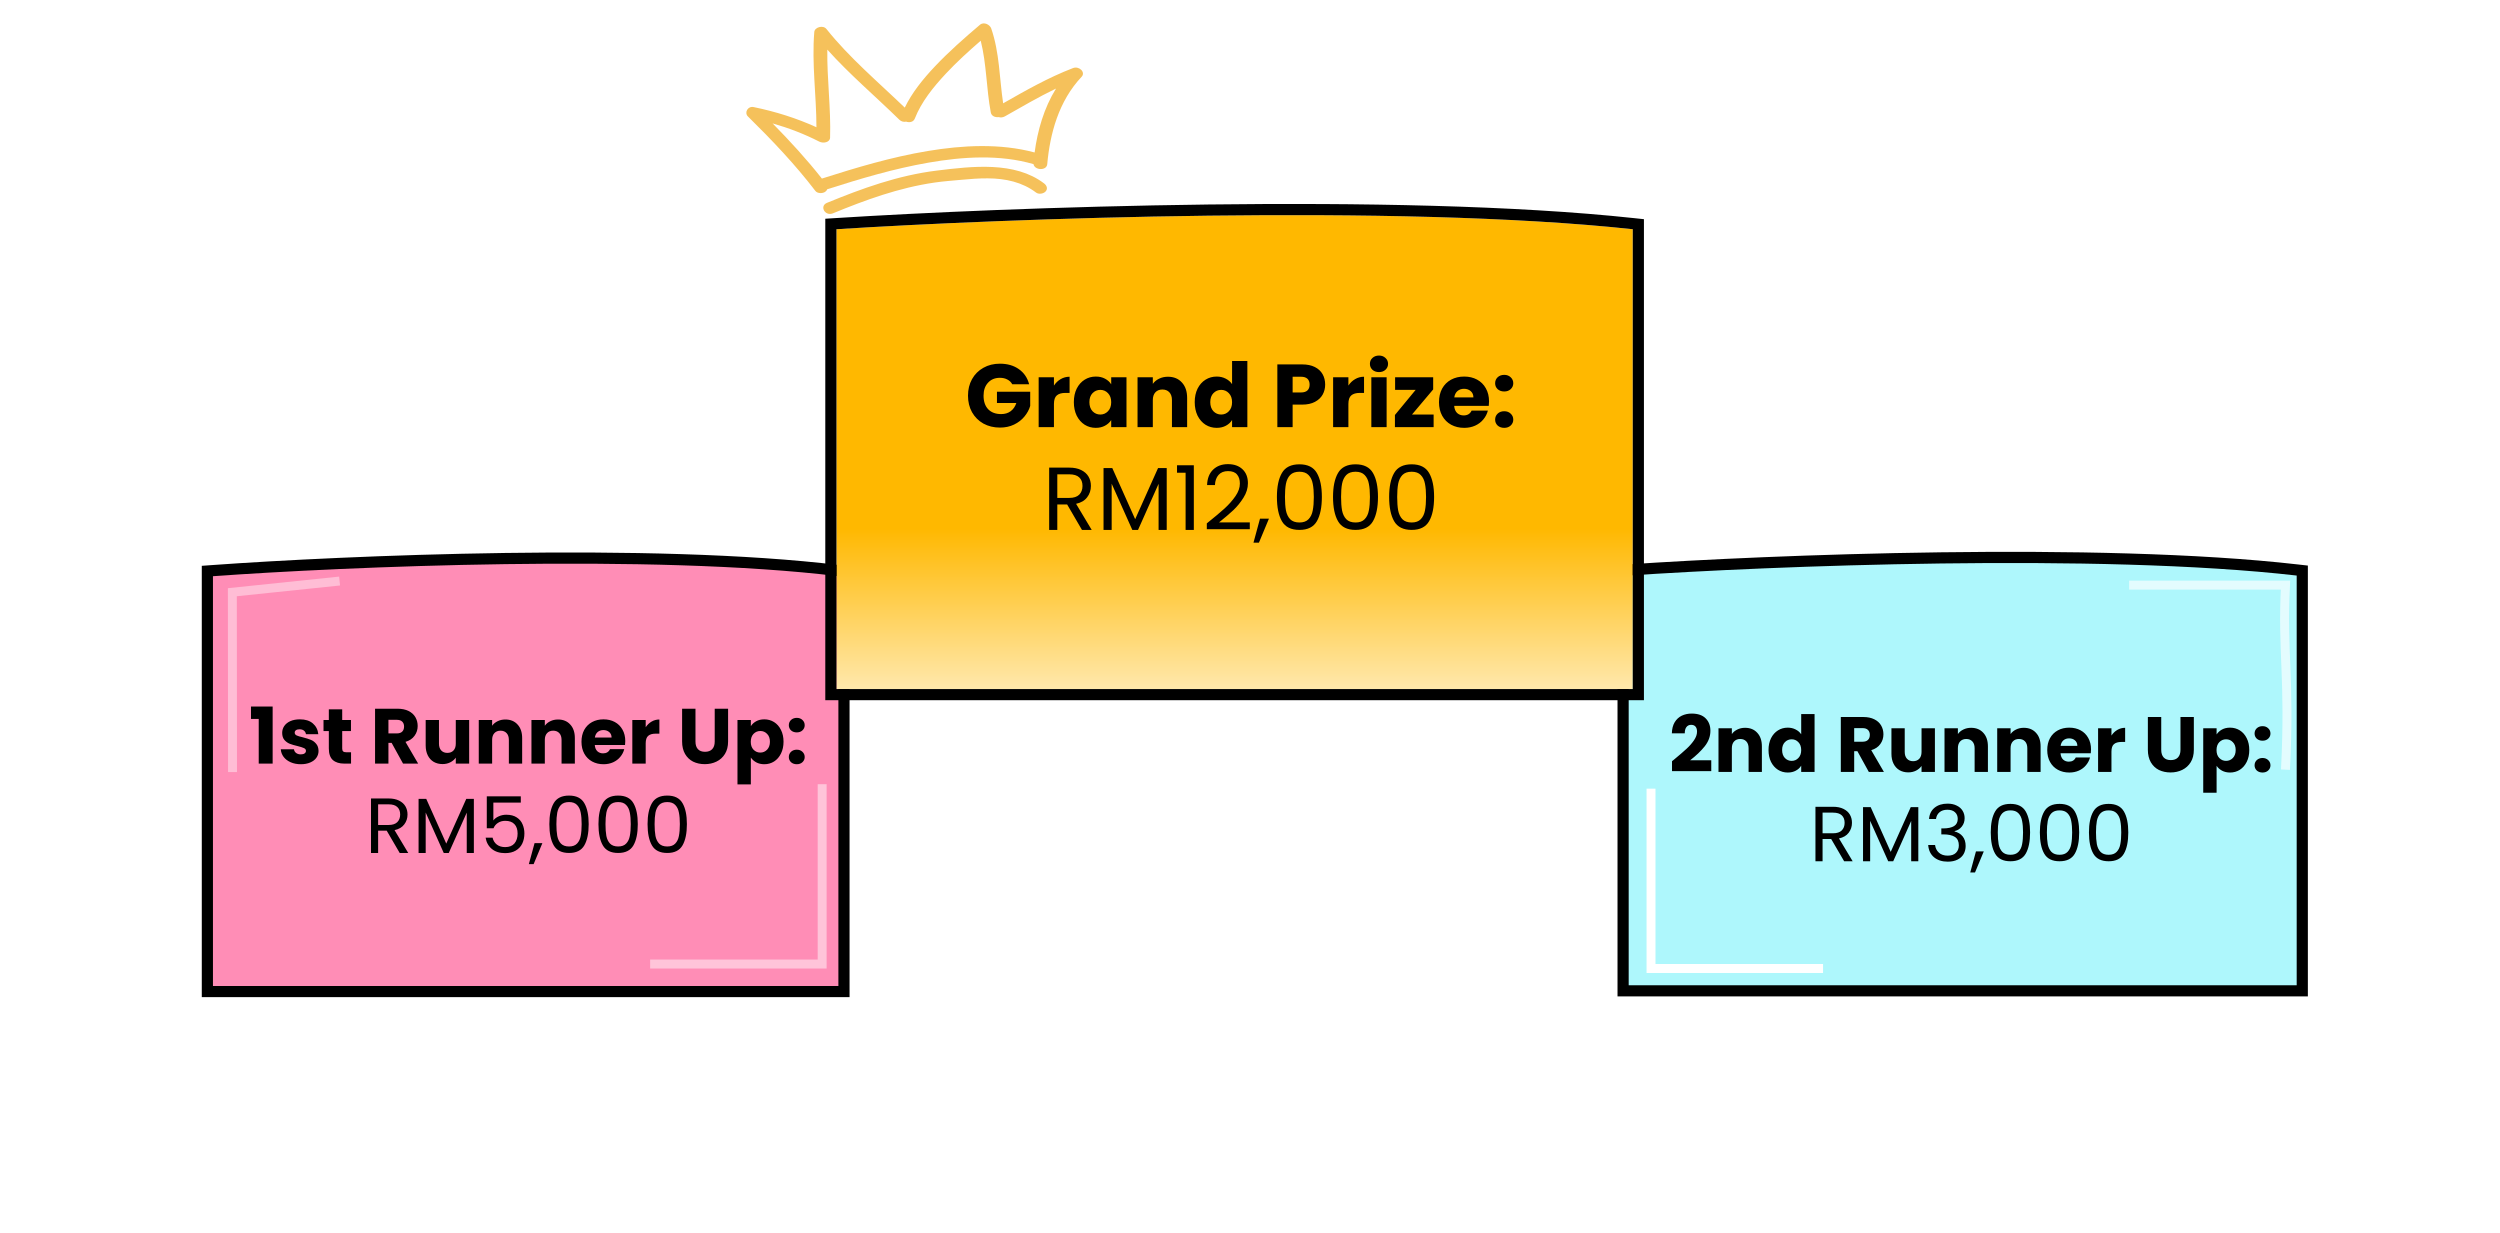
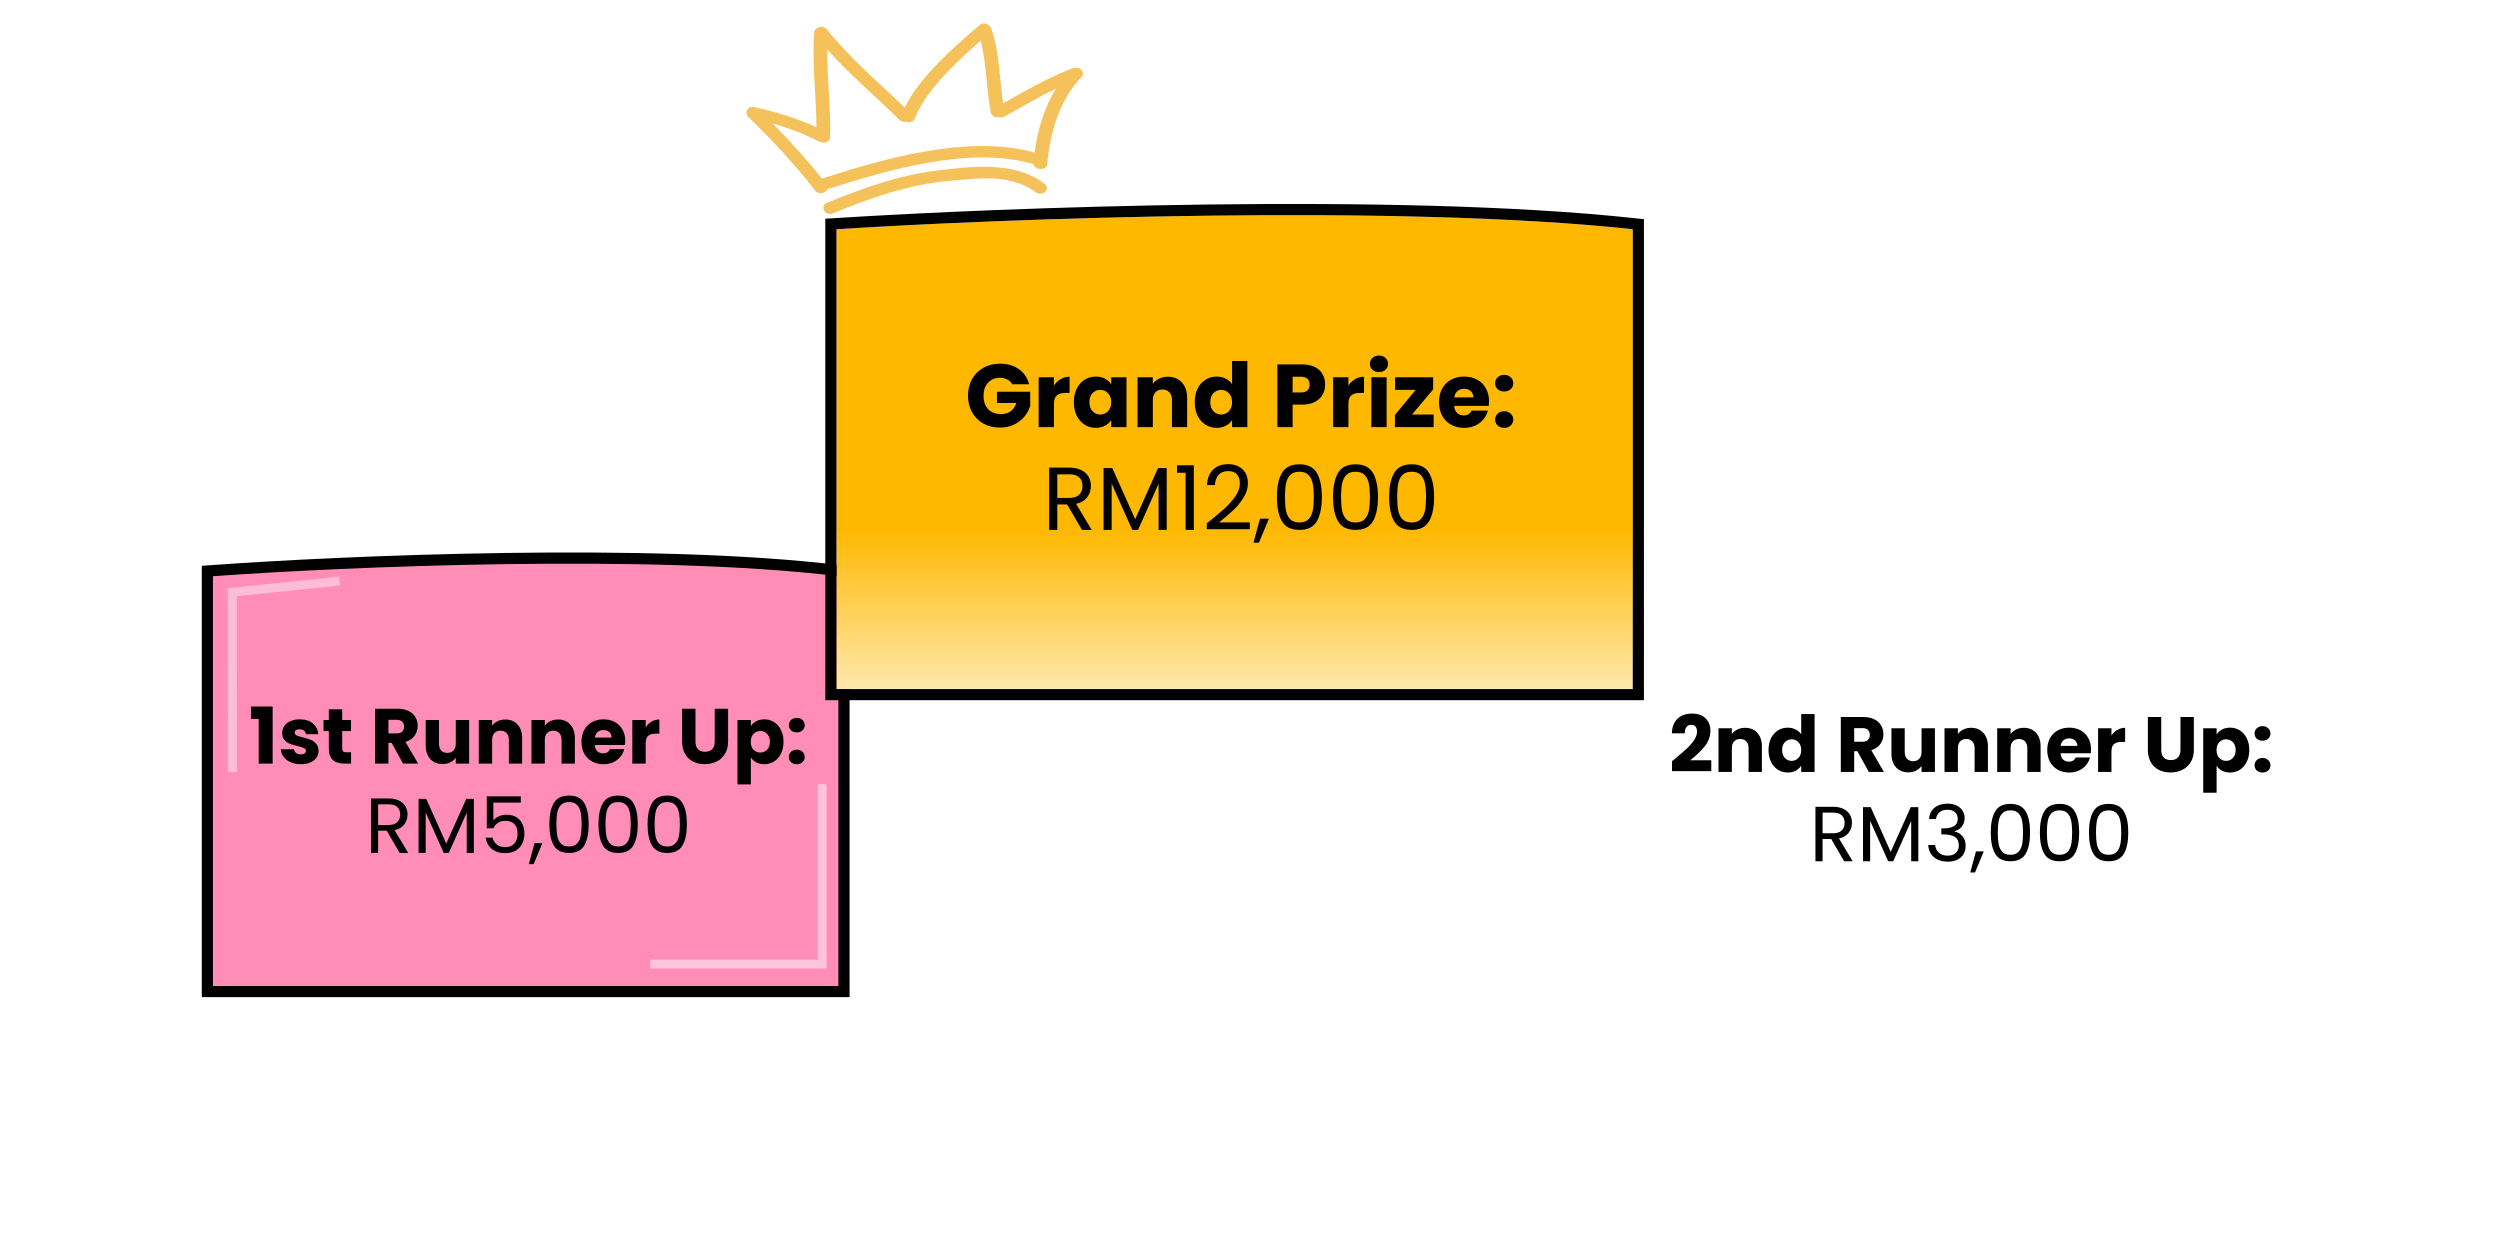
<svg xmlns="http://www.w3.org/2000/svg" width="1119" height="552" viewBox="0 0 1119 552" fill="none">
  <path d="M1088.73 323.193C1081.77 327.11 1074.36 330.292 1067.68 334.656C1066.02 335.745 1063.57 334.895 1062.63 333.334C1061.57 331.557 1062.36 329.615 1064.02 328.53C1070.7 324.165 1078.11 320.984 1085.07 317.067C1086.81 316.089 1089.14 316.745 1090.12 318.389C1091.13 320.08 1090.46 322.217 1088.73 323.193V323.193Z" fill="white" />
  <path d="M1114.61 355.513C1100.33 355.94 1086.03 356.18 1071.76 355.573C1069.74 355.489 1068.07 353.976 1068.1 352.007C1068.12 350.039 1069.83 348.441 1071.85 348.528C1086.12 349.135 1100.42 348.894 1114.7 348.468C1116.72 348.406 1118.38 350.176 1118.36 352.033C1118.33 354.018 1116.63 355.452 1114.61 355.513Z" fill="white" />
  <path d="M1088.93 384.62C1082.02 381.824 1074.74 380.048 1067.63 377.779C1065.72 377.167 1064.52 375.321 1065.1 373.416C1065.64 371.632 1067.77 370.398 1069.69 371.008C1076.79 373.277 1084.08 375.052 1090.99 377.848C1092.84 378.598 1094.13 380.196 1093.52 382.211C1093.01 383.887 1090.79 385.372 1088.93 384.62V384.62Z" fill="white" />
  <path d="M1067.21 310.29C1067.03 310.494 1066.78 310.653 1066.54 310.806C1066.35 311.222 1066.09 311.618 1065.76 311.971C1065.51 312.243 1065.26 312.522 1065.02 312.804C1065.01 312.815 1065 312.822 1064.99 312.834C1064.81 313.062 1064.62 313.292 1064.44 313.523C1063.75 314.374 1063.06 315.224 1062.31 316.028C1060.97 317.464 1058.41 317.267 1057.07 315.967C1055.59 314.522 1055.8 312.419 1057.14 310.986C1057.39 310.714 1057.64 310.435 1057.88 310.151C1057.89 310.142 1057.89 310.132 1057.9 310.123C1058.09 309.895 1058.27 309.665 1058.46 309.434C1059.14 308.583 1059.84 307.733 1060.59 306.929C1060.63 306.883 1060.68 306.841 1060.72 306.799C1060.8 306.598 1060.9 306.404 1061.02 306.218C1061.21 305.983 1061.41 305.748 1061.61 305.51C1061.73 305.395 1061.87 305.288 1062 305.191C1062.09 305.082 1062.19 304.972 1062.28 304.863C1062.74 304.431 1063.29 304.135 1063.92 303.975C1064.88 303.737 1065.92 303.876 1066.77 304.363C1067.59 304.833 1068.2 305.606 1068.45 306.487C1068.49 306.8 1068.53 307.113 1068.57 307.426C1068.56 308.062 1068.38 308.652 1068.04 309.198C1067.83 309.609 1067.53 309.929 1067.21 310.287L1067.21 310.29Z" fill="white" />
  <path d="M1057.22 388.729C1058.75 387.309 1060.94 387.525 1062.46 388.79C1064.16 390.207 1065.69 391.794 1067.41 393.183C1068.96 394.425 1068.69 396.921 1067.35 398.164C1065.8 399.6 1063.66 399.343 1062.12 398.104C1060.39 396.714 1058.86 395.125 1057.16 393.71C1055.64 392.443 1055.86 389.991 1057.22 388.729Z" fill="white" />
  <path d="M30.21 323.193C37.165 327.11 44.58 330.291 51.257 334.656C52.922 335.745 55.373 334.895 56.306 333.334C57.369 331.557 56.577 329.614 54.916 328.53C48.239 324.165 40.827 320.984 33.869 317.067C32.131 316.089 29.804 316.745 28.82 318.389C27.807 320.08 28.477 322.217 30.21 323.193V323.193Z" fill="white" />
  <path d="M4.329 355.513C18.608 355.94 32.908 356.18 47.184 355.573C49.2 355.489 50.867 353.975 50.842 352.007C50.817 350.039 49.112 348.441 47.094 348.527C32.818 349.134 18.518 348.894 4.238 348.468C2.221 348.406 0.557 350.176 0.581 352.033C0.606 354.018 2.311 355.452 4.329 355.513Z" fill="white" />
  <path d="M30.008 384.62C36.917 381.824 44.204 380.048 51.307 377.779C53.218 377.167 54.416 375.321 53.839 373.416C53.297 371.632 51.166 370.398 49.253 371.008C42.15 373.277 34.863 375.052 27.954 377.848C26.097 378.598 24.814 380.196 25.423 382.211C25.93 383.887 28.149 385.372 30.008 384.62V384.62Z" fill="white" />
  <path d="M51.732 310.29C51.912 310.494 52.163 310.653 52.4 310.806C52.586 311.222 52.845 311.618 53.178 311.971C53.433 312.243 53.679 312.522 53.922 312.803C53.932 312.815 53.937 312.822 53.947 312.834C54.132 313.062 54.318 313.292 54.501 313.523C55.188 314.374 55.881 315.224 56.632 316.028C57.973 317.464 60.533 317.267 61.867 315.967C63.35 314.522 63.142 312.419 61.803 310.986C61.548 310.714 61.303 310.435 61.059 310.151C61.052 310.142 61.044 310.132 61.037 310.123C60.851 309.895 60.666 309.665 60.482 309.434C59.795 308.582 59.103 307.733 58.352 306.929C58.309 306.883 58.259 306.841 58.214 306.799C58.135 306.598 58.041 306.404 57.923 306.218C57.727 305.983 57.532 305.748 57.334 305.51C57.206 305.394 57.072 305.288 56.935 305.191C56.844 305.082 56.752 304.972 56.661 304.863C56.194 304.431 55.645 304.135 55.016 303.975C54.057 303.737 53.017 303.876 52.167 304.363C51.346 304.833 50.736 305.606 50.493 306.487C50.453 306.8 50.412 307.113 50.372 307.426C50.38 308.062 50.558 308.652 50.901 309.198C51.113 309.609 51.414 309.929 51.734 310.287L51.732 310.29Z" fill="white" />
  <path d="M61.715 388.729C60.186 387.309 57.997 387.525 56.48 388.79C54.78 390.207 53.252 391.794 51.525 393.183C49.98 394.425 50.249 396.921 51.588 398.164C53.135 399.6 55.284 399.343 56.824 398.104C58.551 396.714 60.079 395.125 61.779 393.71C63.298 392.443 63.075 389.991 61.715 388.729Z" fill="white" />
  <path d="M95.14 255.417L92.82 255.585V257.911V441.327V443.827H95.32H375.263H377.763V441.327V257.911V255.698L375.566 255.429C292.171 245.223 153.821 251.178 95.14 255.417Z" fill="#FF8DB6" stroke="black" stroke-width="5" />
  <path d="M368 351C368 392.5 368 401 368 431.5H291" stroke="white" stroke-opacity="0.48" stroke-width="4" />
  <path d="M104.077 345.573C104.037 304.073 104.029 295.574 104 265.073L152 260.074" stroke="white" stroke-opacity="0.42" stroke-width="4" />
-   <path d="M728.831 255.122L726.5 255.28V257.616V441V443.5H729H1028H1030.5V441V257.616V255.386L1028.28 255.133C939.247 244.933 791.507 250.884 728.831 255.122Z" fill="#AEF7FC" stroke="black" stroke-width="5" />
  <path d="M739 353C739 394.5 739 403 739 433.5H816" stroke="white" stroke-width="4" />
  <path d="M1022.98 344.5C1025.08 303.053 1021.43 292.36 1022.98 261.899L953 261.899" stroke="white" stroke-opacity="0.66" stroke-width="4" />
  <g filter="url(#filter0_d_204_457)">
    <path d="M415.66 422.69L413.263 422.789V425.188V529.288V531.788H415.763H695.182H697.682V529.288V425.188V422.856L695.356 422.694C612.229 416.91 474.229 420.284 415.66 422.69Z" stroke="white" stroke-width="5" shape-rendering="crispEdges" />
  </g>
  <path d="M112.341 321.804V316.239H122.036V341.789H115.806V321.804H112.341ZM134.67 342.069C132.966 342.069 131.45 341.778 130.12 341.194C128.79 340.611 127.74 339.818 126.97 338.814C126.2 337.788 125.768 336.644 125.675 335.384H131.59C131.66 336.061 131.975 336.609 132.535 337.029C133.095 337.449 133.783 337.659 134.6 337.659C135.346 337.659 135.918 337.519 136.315 337.239C136.735 336.936 136.945 336.551 136.945 336.084C136.945 335.524 136.653 335.116 136.07 334.859C135.486 334.579 134.541 334.276 133.235 333.949C131.835 333.623 130.668 333.284 129.735 332.934C128.801 332.561 127.996 331.989 127.32 331.219C126.643 330.426 126.305 329.364 126.305 328.034C126.305 326.914 126.608 325.899 127.215 324.989C127.845 324.056 128.755 323.321 129.945 322.784C131.158 322.248 132.593 321.979 134.25 321.979C136.7 321.979 138.625 322.586 140.025 323.799C141.448 325.013 142.265 326.623 142.475 328.629H136.945C136.851 327.953 136.548 327.416 136.035 327.019C135.545 326.623 134.891 326.424 134.075 326.424C133.375 326.424 132.838 326.564 132.465 326.844C132.091 327.101 131.905 327.463 131.905 327.929C131.905 328.489 132.196 328.909 132.78 329.189C133.386 329.469 134.32 329.749 135.58 330.029C137.026 330.403 138.205 330.776 139.115 331.149C140.025 331.499 140.818 332.083 141.495 332.899C142.195 333.693 142.556 334.766 142.58 336.119C142.58 337.263 142.253 338.289 141.6 339.199C140.97 340.086 140.048 340.786 138.835 341.299C137.645 341.813 136.256 342.069 134.67 342.069ZM157.126 336.714V341.789H154.081C151.911 341.789 150.22 341.264 149.006 340.214C147.793 339.141 147.186 337.403 147.186 334.999V327.229H144.806V322.259H147.186V317.499H153.171V322.259H157.091V327.229H153.171V335.069C153.171 335.653 153.311 336.073 153.591 336.329C153.871 336.586 154.338 336.714 154.991 336.714H157.126ZM180.407 341.789L175.297 332.514H173.862V341.789H167.877V317.219H177.922C179.859 317.219 181.504 317.558 182.857 318.234C184.234 318.911 185.26 319.844 185.937 321.034C186.614 322.201 186.952 323.508 186.952 324.954C186.952 326.588 186.485 328.046 185.552 329.329C184.642 330.613 183.289 331.523 181.492 332.059L187.162 341.789H180.407ZM173.862 328.279H177.572C178.669 328.279 179.485 328.011 180.022 327.474C180.582 326.938 180.862 326.179 180.862 325.199C180.862 324.266 180.582 323.531 180.022 322.994C179.485 322.458 178.669 322.189 177.572 322.189H173.862V328.279ZM209.994 322.259V341.789H204.009V339.129C203.403 339.993 202.574 340.693 201.524 341.229C200.498 341.743 199.354 341.999 198.094 341.999C196.601 341.999 195.283 341.673 194.139 341.019C192.996 340.343 192.109 339.374 191.479 338.114C190.849 336.854 190.534 335.373 190.534 333.669V322.259H196.484V332.864C196.484 334.171 196.823 335.186 197.499 335.909C198.176 336.633 199.086 336.994 200.229 336.994C201.396 336.994 202.318 336.633 202.994 335.909C203.671 335.186 204.009 334.171 204.009 332.864V322.259H209.994ZM226.193 322.049C228.48 322.049 230.3 322.796 231.653 324.289C233.03 325.759 233.718 327.789 233.718 330.379V341.789H227.768V331.184C227.768 329.878 227.43 328.863 226.753 328.139C226.076 327.416 225.166 327.054 224.023 327.054C222.88 327.054 221.97 327.416 221.293 328.139C220.616 328.863 220.278 329.878 220.278 331.184V341.789H214.293V322.259H220.278V324.849C220.885 323.986 221.701 323.309 222.728 322.819C223.755 322.306 224.91 322.049 226.193 322.049ZM249.777 322.049C252.064 322.049 253.884 322.796 255.237 324.289C256.614 325.759 257.302 327.789 257.302 330.379V341.789H251.352V331.184C251.352 329.878 251.014 328.863 250.337 328.139C249.66 327.416 248.75 327.054 247.607 327.054C246.464 327.054 245.554 327.416 244.877 328.139C244.2 328.863 243.862 329.878 243.862 331.184V341.789H237.877V322.259H243.862V324.849C244.469 323.986 245.285 323.309 246.312 322.819C247.339 322.306 248.494 322.049 249.777 322.049ZM279.871 331.709C279.871 332.269 279.836 332.853 279.766 333.459H266.221C266.314 334.673 266.699 335.606 267.376 336.259C268.076 336.889 268.928 337.204 269.931 337.204C271.424 337.204 272.463 336.574 273.046 335.314H279.416C279.089 336.598 278.494 337.753 277.631 338.779C276.791 339.806 275.729 340.611 274.446 341.194C273.163 341.778 271.728 342.069 270.141 342.069C268.228 342.069 266.524 341.661 265.031 340.844C263.538 340.028 262.371 338.861 261.531 337.344C260.691 335.828 260.271 334.054 260.271 332.024C260.271 329.994 260.679 328.221 261.496 326.704C262.336 325.188 263.503 324.021 264.996 323.204C266.489 322.388 268.204 321.979 270.141 321.979C272.031 321.979 273.711 322.376 275.181 323.169C276.651 323.963 277.794 325.094 278.611 326.564C279.451 328.034 279.871 329.749 279.871 331.709ZM273.746 330.134C273.746 329.108 273.396 328.291 272.696 327.684C271.996 327.078 271.121 326.774 270.071 326.774C269.068 326.774 268.216 327.066 267.516 327.649C266.839 328.233 266.419 329.061 266.256 330.134H273.746ZM289.014 325.514C289.714 324.441 290.589 323.601 291.639 322.994C292.689 322.364 293.855 322.049 295.139 322.049V328.384H293.494C292 328.384 290.88 328.711 290.134 329.364C289.387 329.994 289.014 331.114 289.014 332.724V341.789H283.029V322.259H289.014V325.514ZM311.296 317.219V331.919C311.296 333.389 311.658 334.521 312.381 335.314C313.105 336.108 314.166 336.504 315.566 336.504C316.966 336.504 318.04 336.108 318.786 335.314C319.533 334.521 319.906 333.389 319.906 331.919V317.219H325.891V331.884C325.891 334.078 325.425 335.933 324.491 337.449C323.558 338.966 322.298 340.109 320.711 340.879C319.148 341.649 317.398 342.034 315.461 342.034C313.525 342.034 311.786 341.661 310.246 340.914C308.73 340.144 307.528 339.001 306.641 337.484C305.755 335.944 305.311 334.078 305.311 331.884V317.219H311.296ZM336.079 325.024C336.662 324.114 337.467 323.379 338.494 322.819C339.521 322.259 340.722 321.979 342.099 321.979C343.709 321.979 345.167 322.388 346.474 323.204C347.781 324.021 348.807 325.188 349.554 326.704C350.324 328.221 350.709 329.983 350.709 331.989C350.709 333.996 350.324 335.769 349.554 337.309C348.807 338.826 347.781 340.004 346.474 340.844C345.167 341.661 343.709 342.069 342.099 342.069C340.746 342.069 339.544 341.789 338.494 341.229C337.467 340.669 336.662 339.946 336.079 339.059V351.099H330.094V322.259H336.079V325.024ZM344.619 331.989C344.619 330.496 344.199 329.329 343.359 328.489C342.542 327.626 341.527 327.194 340.314 327.194C339.124 327.194 338.109 327.626 337.269 328.489C336.452 329.353 336.044 330.531 336.044 332.024C336.044 333.518 336.452 334.696 337.269 335.559C338.109 336.423 339.124 336.854 340.314 336.854C341.504 336.854 342.519 336.423 343.359 335.559C344.199 334.673 344.619 333.483 344.619 331.989ZM356.649 342.069C355.599 342.069 354.735 341.766 354.059 341.159C353.405 340.529 353.079 339.759 353.079 338.849C353.079 337.916 353.405 337.134 354.059 336.504C354.735 335.874 355.599 335.559 356.649 335.559C357.675 335.559 358.515 335.874 359.169 336.504C359.846 337.134 360.184 337.916 360.184 338.849C360.184 339.759 359.846 340.529 359.169 341.159C358.515 341.766 357.675 342.069 356.649 342.069ZM356.649 327.824C355.599 327.824 354.735 327.521 354.059 326.914C353.405 326.284 353.079 325.514 353.079 324.604C353.079 323.671 353.405 322.889 354.059 322.259C354.735 321.629 355.599 321.314 356.649 321.314C357.675 321.314 358.515 321.629 359.169 322.259C359.846 322.889 360.184 323.671 360.184 324.604C360.184 325.514 359.846 326.284 359.169 326.914C358.515 327.521 357.675 327.824 356.649 327.824ZM178.906 381.789L173.096 371.814H169.246V381.789H166.061V357.394H173.936C175.779 357.394 177.331 357.709 178.591 358.339C179.874 358.969 180.831 359.821 181.461 360.894C182.091 361.968 182.406 363.193 182.406 364.569C182.406 366.249 181.916 367.731 180.936 369.014C179.979 370.298 178.532 371.149 176.596 371.569L182.721 381.789H178.906ZM169.246 369.259H173.936C175.662 369.259 176.957 368.839 177.821 367.999C178.684 367.136 179.116 365.993 179.116 364.569C179.116 363.123 178.684 362.003 177.821 361.209C176.981 360.416 175.686 360.019 173.936 360.019H169.246V369.259ZM212.1 357.569V381.789H208.915V363.729L200.865 381.789H198.625L190.54 363.694V381.789H187.355V357.569H190.785L199.745 377.589L208.705 357.569H212.1ZM233.111 359.249H220.826V367.229C221.363 366.483 222.156 365.876 223.206 365.409C224.256 364.919 225.388 364.674 226.601 364.674C228.538 364.674 230.113 365.083 231.326 365.899C232.54 366.693 233.403 367.731 233.916 369.014C234.453 370.274 234.721 371.616 234.721 373.039C234.721 374.719 234.406 376.224 233.776 377.554C233.146 378.884 232.178 379.934 230.871 380.704C229.588 381.474 227.99 381.859 226.076 381.859C223.626 381.859 221.643 381.229 220.126 379.969C218.61 378.709 217.688 377.029 217.361 374.929H220.476C220.78 376.259 221.421 377.298 222.401 378.044C223.381 378.791 224.618 379.164 226.111 379.164C227.955 379.164 229.343 378.616 230.276 377.519C231.21 376.399 231.676 374.929 231.676 373.109C231.676 371.289 231.21 369.889 230.276 368.909C229.343 367.906 227.966 367.404 226.146 367.404C224.91 367.404 223.825 367.708 222.891 368.314C221.981 368.898 221.316 369.703 220.896 370.729H217.886V356.449H233.111V359.249ZM242.769 377.379L238.849 386.794H236.714L239.269 377.379H242.769ZM245.892 368.874C245.892 364.861 246.546 361.734 247.852 359.494C249.159 357.231 251.446 356.099 254.712 356.099C257.956 356.099 260.231 357.231 261.537 359.494C262.844 361.734 263.497 364.861 263.497 368.874C263.497 372.958 262.844 376.131 261.537 378.394C260.231 380.658 257.956 381.789 254.712 381.789C251.446 381.789 249.159 380.658 247.852 378.394C246.546 376.131 245.892 372.958 245.892 368.874ZM260.347 368.874C260.347 366.844 260.207 365.129 259.927 363.729C259.671 362.306 259.122 361.163 258.282 360.299C257.466 359.436 256.276 359.004 254.712 359.004C253.126 359.004 251.912 359.436 251.072 360.299C250.256 361.163 249.707 362.306 249.427 363.729C249.171 365.129 249.042 366.844 249.042 368.874C249.042 370.974 249.171 372.736 249.427 374.159C249.707 375.583 250.256 376.726 251.072 377.589C251.912 378.453 253.126 378.884 254.712 378.884C256.276 378.884 257.466 378.453 258.282 377.589C259.122 376.726 259.671 375.583 259.927 374.159C260.207 372.736 260.347 370.974 260.347 368.874ZM267.87 368.874C267.87 364.861 268.523 361.734 269.83 359.494C271.136 357.231 273.423 356.099 276.69 356.099C279.933 356.099 282.208 357.231 283.515 359.494C284.821 361.734 285.475 364.861 285.475 368.874C285.475 372.958 284.821 376.131 283.515 378.394C282.208 380.658 279.933 381.789 276.69 381.789C273.423 381.789 271.136 380.658 269.83 378.394C268.523 376.131 267.87 372.958 267.87 368.874ZM282.325 368.874C282.325 366.844 282.185 365.129 281.905 363.729C281.648 362.306 281.1 361.163 280.26 360.299C279.443 359.436 278.253 359.004 276.69 359.004C275.103 359.004 273.89 359.436 273.05 360.299C272.233 361.163 271.685 362.306 271.405 363.729C271.148 365.129 271.02 366.844 271.02 368.874C271.02 370.974 271.148 372.736 271.405 374.159C271.685 375.583 272.233 376.726 273.05 377.589C273.89 378.453 275.103 378.884 276.69 378.884C278.253 378.884 279.443 378.453 280.26 377.589C281.1 376.726 281.648 375.583 281.905 374.159C282.185 372.736 282.325 370.974 282.325 368.874ZM289.847 368.874C289.847 364.861 290.501 361.734 291.807 359.494C293.114 357.231 295.401 356.099 298.667 356.099C301.911 356.099 304.186 357.231 305.492 359.494C306.799 361.734 307.452 364.861 307.452 368.874C307.452 372.958 306.799 376.131 305.492 378.394C304.186 380.658 301.911 381.789 298.667 381.789C295.401 381.789 293.114 380.658 291.807 378.394C290.501 376.131 289.847 372.958 289.847 368.874ZM304.302 368.874C304.302 366.844 304.162 365.129 303.882 363.729C303.626 362.306 303.077 361.163 302.237 360.299C301.421 359.436 300.231 359.004 298.667 359.004C297.081 359.004 295.867 359.436 295.027 360.299C294.211 361.163 293.662 362.306 293.382 363.729C293.126 365.129 292.997 366.844 292.997 368.874C292.997 370.974 293.126 372.736 293.382 374.159C293.662 375.583 294.211 376.726 295.027 377.589C295.867 378.453 297.081 378.884 298.667 378.884C300.231 378.884 301.421 378.453 302.237 377.589C303.077 376.726 303.626 375.583 303.882 374.159C304.162 372.736 304.302 370.974 304.302 368.874Z" fill="black" />
  <path d="M748.393 340.71C749.187 340.08 749.548 339.788 749.478 339.835C751.765 337.945 753.562 336.393 754.868 335.18C756.198 333.966 757.318 332.695 758.228 331.365C759.138 330.035 759.593 328.74 759.593 327.48C759.593 326.523 759.372 325.776 758.928 325.24C758.485 324.703 757.82 324.435 756.933 324.435C756.047 324.435 755.347 324.773 754.833 325.45C754.343 326.103 754.098 327.036 754.098 328.25H748.323C748.37 326.266 748.79 324.61 749.583 323.28C750.4 321.95 751.462 320.97 752.768 320.34C754.098 319.71 755.568 319.395 757.178 319.395C759.955 319.395 762.043 320.106 763.443 321.53C764.867 322.953 765.578 324.808 765.578 327.095C765.578 329.591 764.727 331.913 763.023 334.06C761.32 336.183 759.15 338.26 756.513 340.29H765.963V345.155H748.393V340.71ZM781.093 325.765C783.38 325.765 785.2 326.511 786.553 328.005C787.93 329.475 788.618 331.505 788.618 334.095V345.505H782.668V334.9C782.668 333.593 782.33 332.578 781.653 331.855C780.977 331.131 780.067 330.77 778.923 330.77C777.78 330.77 776.87 331.131 776.193 331.855C775.517 332.578 775.178 333.593 775.178 334.9V345.505H769.193V325.975H775.178V328.565C775.785 327.701 776.602 327.025 777.628 326.535C778.655 326.021 779.81 325.765 781.093 325.765ZM791.587 335.705C791.587 333.698 791.961 331.936 792.707 330.42C793.477 328.903 794.516 327.736 795.822 326.92C797.129 326.103 798.587 325.695 800.197 325.695C801.481 325.695 802.647 325.963 803.697 326.5C804.771 327.036 805.611 327.76 806.217 328.67V319.605H812.202V345.505H806.217V342.705C805.657 343.638 804.852 344.385 803.802 344.945C802.776 345.505 801.574 345.785 800.197 345.785C798.587 345.785 797.129 345.376 795.822 344.56C794.516 343.72 793.477 342.541 792.707 341.025C791.961 339.485 791.587 337.711 791.587 335.705ZM806.217 335.74C806.217 334.246 805.797 333.068 804.957 332.205C804.141 331.341 803.137 330.91 801.947 330.91C800.757 330.91 799.742 331.341 798.902 332.205C798.086 333.045 797.677 334.211 797.677 335.705C797.677 337.198 798.086 338.388 798.902 339.275C799.742 340.138 800.757 340.57 801.947 340.57C803.137 340.57 804.141 340.138 804.957 339.275C805.797 338.411 806.217 337.233 806.217 335.74ZM836.479 345.505L831.369 336.23H829.934V345.505H823.949V320.935H833.994C835.931 320.935 837.576 321.273 838.929 321.95C840.306 322.626 841.333 323.56 842.009 324.75C842.686 325.916 843.024 327.223 843.024 328.67C843.024 330.303 842.558 331.761 841.624 333.045C840.714 334.328 839.361 335.238 837.564 335.775L843.234 345.505H836.479ZM829.934 331.995H833.644C834.741 331.995 835.558 331.726 836.094 331.19C836.654 330.653 836.934 329.895 836.934 328.915C836.934 327.981 836.654 327.246 836.094 326.71C835.558 326.173 834.741 325.905 833.644 325.905H829.934V331.995ZM866.066 325.975V345.505H860.081V342.845C859.475 343.708 858.646 344.408 857.596 344.945C856.57 345.458 855.426 345.715 854.166 345.715C852.673 345.715 851.355 345.388 850.211 344.735C849.068 344.058 848.181 343.09 847.551 341.83C846.921 340.57 846.606 339.088 846.606 337.385V325.975H852.556V336.58C852.556 337.886 852.895 338.901 853.571 339.625C854.248 340.348 855.158 340.71 856.301 340.71C857.468 340.71 858.39 340.348 859.066 339.625C859.743 338.901 860.081 337.886 860.081 336.58V325.975H866.066ZM882.265 325.765C884.552 325.765 886.372 326.511 887.725 328.005C889.102 329.475 889.79 331.505 889.79 334.095V345.505H883.84V334.9C883.84 333.593 883.502 332.578 882.825 331.855C882.149 331.131 881.239 330.77 880.095 330.77C878.952 330.77 878.042 331.131 877.365 331.855C876.689 332.578 876.35 333.593 876.35 334.9V345.505H870.365V325.975H876.35V328.565C876.957 327.701 877.774 327.025 878.8 326.535C879.827 326.021 880.982 325.765 882.265 325.765ZM905.849 325.765C908.136 325.765 909.956 326.511 911.309 328.005C912.686 329.475 913.374 331.505 913.374 334.095V345.505H907.424V334.9C907.424 333.593 907.086 332.578 906.409 331.855C905.733 331.131 904.823 330.77 903.679 330.77C902.536 330.77 901.626 331.131 900.949 331.855C900.273 332.578 899.934 333.593 899.934 334.9V345.505H893.949V325.975H899.934V328.565C900.541 327.701 901.358 327.025 902.384 326.535C903.411 326.021 904.566 325.765 905.849 325.765ZM935.943 335.425C935.943 335.985 935.908 336.568 935.838 337.175H922.293C922.387 338.388 922.772 339.321 923.448 339.975C924.148 340.605 925 340.92 926.003 340.92C927.497 340.92 928.535 340.29 929.118 339.03H935.488C935.162 340.313 934.567 341.468 933.703 342.495C932.863 343.521 931.802 344.326 930.518 344.91C929.235 345.493 927.8 345.785 926.213 345.785C924.3 345.785 922.597 345.376 921.103 344.56C919.61 343.743 918.443 342.576 917.603 341.06C916.763 339.543 916.343 337.77 916.343 335.74C916.343 333.71 916.752 331.936 917.568 330.42C918.408 328.903 919.575 327.736 921.068 326.92C922.562 326.103 924.277 325.695 926.213 325.695C928.103 325.695 929.783 326.091 931.253 326.885C932.723 327.678 933.867 328.81 934.683 330.28C935.523 331.75 935.943 333.465 935.943 335.425ZM929.818 333.85C929.818 332.823 929.468 332.006 928.768 331.4C928.068 330.793 927.193 330.49 926.143 330.49C925.14 330.49 924.288 330.781 923.588 331.365C922.912 331.948 922.492 332.776 922.328 333.85H929.818ZM945.086 329.23C945.786 328.156 946.661 327.316 947.711 326.71C948.761 326.08 949.927 325.765 951.211 325.765V332.1H949.566C948.072 332.1 946.952 332.426 946.206 333.08C945.459 333.71 945.086 334.83 945.086 336.44V345.505H939.101V325.975H945.086V329.23ZM967.368 320.935V335.635C967.368 337.105 967.73 338.236 968.453 339.03C969.177 339.823 970.238 340.22 971.638 340.22C973.038 340.22 974.112 339.823 974.858 339.03C975.605 338.236 975.978 337.105 975.978 335.635V320.935H981.963V335.6C981.963 337.793 981.497 339.648 980.563 341.165C979.63 342.681 978.37 343.825 976.783 344.595C975.22 345.365 973.47 345.75 971.533 345.75C969.597 345.75 967.858 345.376 966.318 344.63C964.802 343.86 963.6 342.716 962.713 341.2C961.827 339.66 961.383 337.793 961.383 335.6V320.935H967.368ZM992.151 328.74C992.734 327.83 993.539 327.095 994.566 326.535C995.593 325.975 996.794 325.695 998.171 325.695C999.781 325.695 1001.24 326.103 1002.55 326.92C1003.85 327.736 1004.88 328.903 1005.63 330.42C1006.4 331.936 1006.78 333.698 1006.78 335.705C1006.78 337.711 1006.4 339.485 1005.63 341.025C1004.88 342.541 1003.85 343.72 1002.55 344.56C1001.24 345.376 999.781 345.785 998.171 345.785C996.818 345.785 995.616 345.505 994.566 344.945C993.539 344.385 992.734 343.661 992.151 342.775V354.815H986.166V325.975H992.151V328.74ZM1000.69 335.705C1000.69 334.211 1000.27 333.045 999.431 332.205C998.614 331.341 997.599 330.91 996.386 330.91C995.196 330.91 994.181 331.341 993.341 332.205C992.524 333.068 992.116 334.246 992.116 335.74C992.116 337.233 992.524 338.411 993.341 339.275C994.181 340.138 995.196 340.57 996.386 340.57C997.576 340.57 998.591 340.138 999.431 339.275C1000.27 338.388 1000.69 337.198 1000.69 335.705ZM1012.72 345.785C1011.67 345.785 1010.81 345.481 1010.13 344.875C1009.48 344.245 1009.15 343.475 1009.15 342.565C1009.15 341.631 1009.48 340.85 1010.13 340.22C1010.81 339.59 1011.67 339.275 1012.72 339.275C1013.75 339.275 1014.59 339.59 1015.24 340.22C1015.92 340.85 1016.26 341.631 1016.26 342.565C1016.26 343.475 1015.92 344.245 1015.24 344.875C1014.59 345.481 1013.75 345.785 1012.72 345.785ZM1012.72 331.54C1011.67 331.54 1010.81 331.236 1010.13 330.63C1009.48 330 1009.15 329.23 1009.15 328.32C1009.15 327.386 1009.48 326.605 1010.13 325.975C1010.81 325.345 1011.67 325.03 1012.72 325.03C1013.75 325.03 1014.59 325.345 1015.24 325.975C1015.92 326.605 1016.26 327.386 1016.26 328.32C1016.26 329.23 1015.92 330 1015.24 330.63C1014.59 331.236 1013.75 331.54 1012.72 331.54ZM825.442 385.505L819.632 375.53H815.782V385.505H812.597V361.11H820.472C822.315 361.11 823.867 361.425 825.127 362.055C826.41 362.685 827.367 363.536 827.997 364.61C828.627 365.683 828.942 366.908 828.942 368.285C828.942 369.965 828.452 371.446 827.472 372.73C826.515 374.013 825.069 374.865 823.132 375.285L829.257 385.505H825.442ZM815.782 372.975H820.472C822.199 372.975 823.494 372.555 824.357 371.715C825.22 370.851 825.652 369.708 825.652 368.285C825.652 366.838 825.22 365.718 824.357 364.925C823.517 364.131 822.222 363.735 820.472 363.735H815.782V372.975ZM858.636 361.285V385.505H855.451V367.445L847.401 385.505H845.161L837.076 367.41V385.505H833.891V361.285H837.321L846.281 381.305L855.241 361.285H858.636ZM863.442 366.57C863.606 364.423 864.434 362.743 865.927 361.53C867.421 360.316 869.357 359.71 871.737 359.71C873.324 359.71 874.689 360.001 875.832 360.585C876.999 361.145 877.874 361.915 878.457 362.895C879.064 363.875 879.367 364.983 879.367 366.22C879.367 367.666 878.947 368.915 878.107 369.965C877.291 371.015 876.217 371.691 874.887 371.995V372.17C876.404 372.543 877.606 373.278 878.492 374.375C879.379 375.471 879.822 376.906 879.822 378.68C879.822 380.01 879.519 381.211 878.912 382.285C878.306 383.335 877.396 384.163 876.182 384.77C874.969 385.376 873.511 385.68 871.807 385.68C869.334 385.68 867.304 385.038 865.717 383.755C864.131 382.448 863.244 380.605 863.057 378.225H866.137C866.301 379.625 866.872 380.768 867.852 381.655C868.832 382.541 870.139 382.985 871.772 382.985C873.406 382.985 874.642 382.565 875.482 381.725C876.346 380.861 876.777 379.753 876.777 378.4C876.777 376.65 876.194 375.39 875.027 374.62C873.861 373.85 872.099 373.465 869.742 373.465H868.937V370.805H869.777C871.924 370.781 873.546 370.431 874.642 369.755C875.739 369.055 876.287 367.981 876.287 366.535C876.287 365.298 875.879 364.306 875.062 363.56C874.269 362.813 873.126 362.44 871.632 362.44C870.186 362.44 869.019 362.813 868.132 363.56C867.246 364.306 866.721 365.31 866.557 366.57H863.442ZM887.938 381.095L884.018 390.51H881.883L884.438 381.095H887.938ZM891.061 372.59C891.061 368.576 891.714 365.45 893.021 363.21C894.328 360.946 896.614 359.815 899.881 359.815C903.124 359.815 905.399 360.946 906.706 363.21C908.013 365.45 908.666 368.576 908.666 372.59C908.666 376.673 908.013 379.846 906.706 382.11C905.399 384.373 903.124 385.505 899.881 385.505C896.614 385.505 894.328 384.373 893.021 382.11C891.714 379.846 891.061 376.673 891.061 372.59ZM905.516 372.59C905.516 370.56 905.376 368.845 905.096 367.445C904.839 366.021 904.291 364.878 903.451 364.015C902.634 363.151 901.444 362.72 899.881 362.72C898.294 362.72 897.081 363.151 896.241 364.015C895.424 364.878 894.876 366.021 894.596 367.445C894.339 368.845 894.211 370.56 894.211 372.59C894.211 374.69 894.339 376.451 894.596 377.875C894.876 379.298 895.424 380.441 896.241 381.305C897.081 382.168 898.294 382.6 899.881 382.6C901.444 382.6 902.634 382.168 903.451 381.305C904.291 380.441 904.839 379.298 905.096 377.875C905.376 376.451 905.516 374.69 905.516 372.59ZM913.039 372.59C913.039 368.576 913.692 365.45 914.999 363.21C916.305 360.946 918.592 359.815 921.859 359.815C925.102 359.815 927.377 360.946 928.684 363.21C929.99 365.45 930.644 368.576 930.644 372.59C930.644 376.673 929.99 379.846 928.684 382.11C927.377 384.373 925.102 385.505 921.859 385.505C918.592 385.505 916.305 384.373 914.999 382.11C913.692 379.846 913.039 376.673 913.039 372.59ZM927.494 372.59C927.494 370.56 927.354 368.845 927.074 367.445C926.817 366.021 926.269 364.878 925.429 364.015C924.612 363.151 923.422 362.72 921.859 362.72C920.272 362.72 919.059 363.151 918.219 364.015C917.402 364.878 916.854 366.021 916.574 367.445C916.317 368.845 916.189 370.56 916.189 372.59C916.189 374.69 916.317 376.451 916.574 377.875C916.854 379.298 917.402 380.441 918.219 381.305C919.059 382.168 920.272 382.6 921.859 382.6C923.422 382.6 924.612 382.168 925.429 381.305C926.269 380.441 926.817 379.298 927.074 377.875C927.354 376.451 927.494 374.69 927.494 372.59ZM935.016 372.59C935.016 368.576 935.67 365.45 936.976 363.21C938.283 360.946 940.57 359.815 943.836 359.815C947.08 359.815 949.355 360.946 950.661 363.21C951.968 365.45 952.621 368.576 952.621 372.59C952.621 376.673 951.968 379.846 950.661 382.11C949.355 384.373 947.08 385.505 943.836 385.505C940.57 385.505 938.283 384.373 936.976 382.11C935.67 379.846 935.016 376.673 935.016 372.59ZM949.471 372.59C949.471 370.56 949.331 368.845 949.051 367.445C948.795 366.021 948.246 364.878 947.406 364.015C946.59 363.151 945.4 362.72 943.836 362.72C942.25 362.72 941.036 363.151 940.196 364.015C939.38 364.878 938.831 366.021 938.551 367.445C938.295 368.845 938.166 370.56 938.166 372.59C938.166 374.69 938.295 376.451 938.551 377.875C938.831 379.298 939.38 380.441 940.196 381.305C941.036 382.168 942.25 382.6 943.836 382.6C945.4 382.6 946.59 382.168 947.406 381.305C948.246 380.441 948.795 379.298 949.051 377.875C949.331 376.451 949.471 374.69 949.471 372.59Z" fill="black" />
  <g filter="url(#filter1_d_204_457)">
    <path d="M730.824 98.6C624.982 87.183 449.109 93.843 374.402 98.6V304.418H730.824V98.6Z" fill="url(#paint0_linear_204_457)" />
    <path d="M374.243 96.105L371.902 96.254V98.6V304.418V306.918H374.402H730.824H733.324V304.418V98.6V96.355L731.092 96.114C625.017 84.673 448.954 91.348 374.243 96.105Z" stroke="black" stroke-width="5" />
  </g>
  <path d="M453.077 171.987C452.57 171.053 451.837 170.347 450.877 169.867C449.943 169.36 448.837 169.107 447.557 169.107C445.343 169.107 443.57 169.84 442.237 171.307C440.903 172.747 440.237 174.68 440.237 177.107C440.237 179.693 440.93 181.72 442.317 183.187C443.73 184.627 445.663 185.347 448.117 185.347C449.797 185.347 451.21 184.92 452.357 184.067C453.53 183.213 454.383 181.987 454.917 180.387H446.237V175.347H461.117V181.707C460.61 183.413 459.743 185 458.517 186.467C457.317 187.933 455.783 189.12 453.917 190.027C452.05 190.933 449.943 191.387 447.597 191.387C444.823 191.387 442.343 190.787 440.157 189.587C437.997 188.36 436.303 186.667 435.077 184.507C433.877 182.347 433.277 179.88 433.277 177.107C433.277 174.333 433.877 171.867 435.077 169.707C436.303 167.52 437.997 165.827 440.157 164.627C442.317 163.4 444.783 162.787 447.557 162.787C450.917 162.787 453.743 163.6 456.037 165.227C458.357 166.853 459.89 169.107 460.637 171.987H453.077ZM471.745 172.587C472.545 171.36 473.545 170.4 474.745 169.707C475.945 168.987 477.279 168.627 478.745 168.627V175.867H476.865C475.159 175.867 473.879 176.24 473.025 176.987C472.172 177.707 471.745 178.987 471.745 180.827V191.187H464.905V168.867H471.745V172.587ZM480.655 179.987C480.655 177.693 481.081 175.68 481.935 173.947C482.815 172.213 484.001 170.88 485.495 169.947C486.988 169.013 488.655 168.547 490.495 168.547C492.068 168.547 493.441 168.867 494.615 169.507C495.815 170.147 496.735 170.987 497.375 172.027V168.867H504.215V191.187H497.375V188.027C496.708 189.067 495.775 189.907 494.575 190.547C493.401 191.187 492.028 191.507 490.455 191.507C488.641 191.507 486.988 191.04 485.495 190.107C484.001 189.147 482.815 187.8 481.935 186.067C481.081 184.307 480.655 182.28 480.655 179.987ZM497.375 180.027C497.375 178.32 496.895 176.973 495.935 175.987C495.001 175 493.855 174.507 492.495 174.507C491.135 174.507 489.975 175 489.015 175.987C488.081 176.947 487.615 178.28 487.615 179.987C487.615 181.693 488.081 183.053 489.015 184.067C489.975 185.053 491.135 185.547 492.495 185.547C493.855 185.547 495.001 185.053 495.935 184.067C496.895 183.08 497.375 181.733 497.375 180.027ZM522.763 168.627C525.376 168.627 527.456 169.48 529.003 171.187C530.576 172.867 531.363 175.187 531.363 178.147V191.187H524.563V179.067C524.563 177.573 524.176 176.413 523.403 175.587C522.63 174.76 521.59 174.347 520.283 174.347C518.976 174.347 517.936 174.76 517.163 175.587C516.39 176.413 516.003 177.573 516.003 179.067V191.187H509.163V168.867H516.003V171.827C516.696 170.84 517.63 170.067 518.803 169.507C519.976 168.92 521.296 168.627 522.763 168.627ZM534.756 179.987C534.756 177.693 535.183 175.68 536.036 173.947C536.916 172.213 538.103 170.88 539.596 169.947C541.09 169.013 542.756 168.547 544.596 168.547C546.063 168.547 547.396 168.853 548.596 169.467C549.823 170.08 550.783 170.907 551.476 171.947V161.587H558.316V191.187H551.476V187.987C550.836 189.053 549.916 189.907 548.716 190.547C547.543 191.187 546.17 191.507 544.596 191.507C542.756 191.507 541.09 191.04 539.596 190.107C538.103 189.147 536.916 187.8 536.036 186.067C535.183 184.307 534.756 182.28 534.756 179.987ZM551.476 180.027C551.476 178.32 550.996 176.973 550.036 175.987C549.103 175 547.956 174.507 546.596 174.507C545.236 174.507 544.076 175 543.116 175.987C542.183 176.947 541.716 178.28 541.716 179.987C541.716 181.693 542.183 183.053 543.116 184.067C544.076 185.053 545.236 185.547 546.596 185.547C547.956 185.547 549.103 185.053 550.036 184.067C550.996 183.08 551.476 181.733 551.476 180.027ZM593.141 172.147C593.141 173.773 592.768 175.267 592.021 176.627C591.275 177.96 590.128 179.04 588.581 179.867C587.035 180.693 585.115 181.107 582.821 181.107H578.581V191.187H571.741V163.107H582.821C585.061 163.107 586.955 163.493 588.501 164.267C590.048 165.04 591.208 166.107 591.981 167.467C592.755 168.827 593.141 170.387 593.141 172.147ZM582.301 175.667C583.608 175.667 584.581 175.36 585.221 174.747C585.861 174.133 586.181 173.267 586.181 172.147C586.181 171.027 585.861 170.16 585.221 169.547C584.581 168.933 583.608 168.627 582.301 168.627H578.581V175.667H582.301ZM603.542 172.587C604.342 171.36 605.342 170.4 606.542 169.707C607.742 168.987 609.076 168.627 610.542 168.627V175.867H608.662C606.956 175.867 605.676 176.24 604.822 176.987C603.969 177.707 603.542 178.987 603.542 180.827V191.187H596.702V168.867H603.542V172.587ZM617.252 166.547C616.052 166.547 615.065 166.2 614.292 165.507C613.545 164.787 613.172 163.907 613.172 162.867C613.172 161.8 613.545 160.92 614.292 160.227C615.065 159.507 616.052 159.147 617.252 159.147C618.425 159.147 619.385 159.507 620.132 160.227C620.905 160.92 621.292 161.8 621.292 162.867C621.292 163.907 620.905 164.787 620.132 165.507C619.385 166.2 618.425 166.547 617.252 166.547ZM620.652 168.867V191.187H613.812V168.867H620.652ZM632.008 185.547H641.688V191.187H624.368V185.747L633.648 174.507H624.448V168.867H641.488V174.307L632.008 185.547ZM666.492 179.667C666.492 180.307 666.452 180.973 666.372 181.667H650.892C650.999 183.053 651.439 184.12 652.212 184.867C653.012 185.587 653.986 185.947 655.132 185.947C656.839 185.947 658.026 185.227 658.692 183.787H665.972C665.599 185.253 664.919 186.573 663.932 187.747C662.972 188.92 661.759 189.84 660.292 190.507C658.826 191.173 657.186 191.507 655.372 191.507C653.186 191.507 651.239 191.04 649.532 190.107C647.826 189.173 646.492 187.84 645.532 186.107C644.572 184.373 644.092 182.347 644.092 180.027C644.092 177.707 644.559 175.68 645.492 173.947C646.452 172.213 647.786 170.88 649.492 169.947C651.199 169.013 653.159 168.547 655.372 168.547C657.532 168.547 659.452 169 661.132 169.907C662.812 170.813 664.119 172.107 665.052 173.787C666.012 175.467 666.492 177.427 666.492 179.667ZM659.492 177.867C659.492 176.693 659.092 175.76 658.292 175.067C657.492 174.373 656.492 174.027 655.292 174.027C654.146 174.027 653.172 174.36 652.372 175.027C651.599 175.693 651.119 176.64 650.932 177.867H659.492ZM673.301 191.507C672.101 191.507 671.114 191.16 670.341 190.467C669.594 189.747 669.221 188.867 669.221 187.827C669.221 186.76 669.594 185.867 670.341 185.147C671.114 184.427 672.101 184.067 673.301 184.067C674.474 184.067 675.434 184.427 676.181 185.147C676.954 185.867 677.341 186.76 677.341 187.827C677.341 188.867 676.954 189.747 676.181 190.467C675.434 191.16 674.474 191.507 673.301 191.507ZM673.301 175.227C672.101 175.227 671.114 174.88 670.341 174.187C669.594 173.467 669.221 172.587 669.221 171.547C669.221 170.48 669.594 169.587 670.341 168.867C671.114 168.147 672.101 167.787 673.301 167.787C674.474 167.787 675.434 168.147 676.181 168.867C676.954 169.587 677.341 170.48 677.341 171.547C677.341 172.587 676.954 173.467 676.181 174.187C675.434 174.88 674.474 175.227 673.301 175.227ZM484.287 237.187L477.647 225.787H473.247V237.187H469.607V209.307H478.607C480.714 209.307 482.487 209.667 483.927 210.387C485.394 211.107 486.487 212.08 487.207 213.307C487.927 214.533 488.287 215.933 488.287 217.507C488.287 219.427 487.727 221.12 486.607 222.587C485.514 224.053 483.86 225.027 481.647 225.507L488.647 237.187H484.287ZM473.247 222.867H478.607C480.58 222.867 482.06 222.387 483.047 221.427C484.034 220.44 484.527 219.133 484.527 217.507C484.527 215.853 484.034 214.573 483.047 213.667C482.087 212.76 480.607 212.307 478.607 212.307H473.247V222.867ZM522.223 209.507V237.187H518.583V216.547L509.383 237.187H506.823L497.583 216.507V237.187H493.943V209.507H497.863L508.103 232.387L518.343 209.507H522.223ZM526.836 211.587V208.267H534.356V237.187H530.676V211.587H526.836ZM540.168 234.267C543.555 231.547 546.208 229.32 548.128 227.587C550.048 225.827 551.662 224 552.968 222.107C554.302 220.187 554.968 218.307 554.968 216.467C554.968 214.733 554.542 213.373 553.688 212.387C552.862 211.373 551.515 210.867 549.648 210.867C547.835 210.867 546.422 211.44 545.408 212.587C544.422 213.707 543.888 215.213 543.808 217.107H540.288C540.395 214.12 541.302 211.813 543.008 210.187C544.715 208.56 546.915 207.747 549.608 207.747C552.355 207.747 554.528 208.507 556.128 210.027C557.755 211.547 558.568 213.64 558.568 216.307C558.568 218.52 557.902 220.68 556.568 222.787C555.262 224.867 553.768 226.707 552.088 228.307C550.408 229.88 548.262 231.72 545.648 233.827H559.408V236.867H540.168V234.267ZM567.976 232.147L563.496 242.907H561.056L563.976 232.147H567.976ZM571.546 222.427C571.546 217.84 572.293 214.267 573.786 211.707C575.279 209.12 577.893 207.827 581.626 207.827C585.333 207.827 587.933 209.12 589.426 211.707C590.919 214.267 591.666 217.84 591.666 222.427C591.666 227.093 590.919 230.72 589.426 233.307C587.933 235.893 585.333 237.187 581.626 237.187C577.893 237.187 575.279 235.893 573.786 233.307C572.293 230.72 571.546 227.093 571.546 222.427ZM588.066 222.427C588.066 220.107 587.906 218.147 587.586 216.547C587.293 214.92 586.666 213.613 585.706 212.627C584.773 211.64 583.413 211.147 581.626 211.147C579.813 211.147 578.426 211.64 577.466 212.627C576.533 213.613 575.906 214.92 575.586 216.547C575.293 218.147 575.146 220.107 575.146 222.427C575.146 224.827 575.293 226.84 575.586 228.467C575.906 230.093 576.533 231.4 577.466 232.387C578.426 233.373 579.813 233.867 581.626 233.867C583.413 233.867 584.773 233.373 585.706 232.387C586.666 231.4 587.293 230.093 587.586 228.467C587.906 226.84 588.066 224.827 588.066 222.427ZM596.663 222.427C596.663 217.84 597.41 214.267 598.903 211.707C600.396 209.12 603.01 207.827 606.743 207.827C610.45 207.827 613.05 209.12 614.543 211.707C616.036 214.267 616.783 217.84 616.783 222.427C616.783 227.093 616.036 230.72 614.543 233.307C613.05 235.893 610.45 237.187 606.743 237.187C603.01 237.187 600.396 235.893 598.903 233.307C597.41 230.72 596.663 227.093 596.663 222.427ZM613.183 222.427C613.183 220.107 613.023 218.147 612.703 216.547C612.41 214.92 611.783 213.613 610.823 212.627C609.89 211.64 608.53 211.147 606.743 211.147C604.93 211.147 603.543 211.64 602.583 212.627C601.65 213.613 601.023 214.92 600.703 216.547C600.41 218.147 600.263 220.107 600.263 222.427C600.263 224.827 600.41 226.84 600.703 228.467C601.023 230.093 601.65 231.4 602.583 232.387C603.543 233.373 604.93 233.867 606.743 233.867C608.53 233.867 609.89 233.373 610.823 232.387C611.783 231.4 612.41 230.093 612.703 228.467C613.023 226.84 613.183 224.827 613.183 222.427ZM621.78 222.427C621.78 217.84 622.527 214.267 624.02 211.707C625.514 209.12 628.127 207.827 631.86 207.827C635.567 207.827 638.167 209.12 639.66 211.707C641.154 214.267 641.9 217.84 641.9 222.427C641.9 227.093 641.154 230.72 639.66 233.307C638.167 235.893 635.567 237.187 631.86 237.187C628.127 237.187 625.514 235.893 624.02 233.307C622.527 230.72 621.78 227.093 621.78 222.427ZM638.3 222.427C638.3 220.107 638.14 218.147 637.82 216.547C637.527 214.92 636.9 213.613 635.94 212.627C635.007 211.64 633.647 211.147 631.86 211.147C630.047 211.147 628.66 211.64 627.7 212.627C626.767 213.613 626.14 214.92 625.82 216.547C625.527 218.147 625.38 220.107 625.38 222.427C625.38 224.827 625.527 226.84 625.82 228.467C626.14 230.093 626.767 231.4 627.7 232.387C628.66 233.373 630.047 233.867 631.86 233.867C633.647 233.867 635.007 233.373 635.94 232.387C636.9 231.4 637.527 230.093 637.82 228.467C638.14 226.84 638.3 224.827 638.3 222.427Z" fill="black" />
  <path d="M480.281 30.472C469.148 34.748 459.076 40.517 449.01 46.245C447.324 35.057 447.441 23.651 443.662 12.712C443.094 11.067 440.403 9.589 438.629 11.092C431.559 17.091 424.618 23.209 418.376 29.823C413.097 35.413 408.188 41.503 404.975 48.164C392.992 36.65 380.055 25.722 369.928 12.995C368.379 11.05 364.648 12.217 364.478 14.293C363.297 28.486 365.426 42.729 365.438 56.947C356.568 52.912 347.177 49.956 337.36 47.932C334.622 47.367 333.108 50.491 334.721 52.075C345.554 62.723 355.971 73.694 364.963 85.46C365.878 86.657 368.152 86.666 369.323 85.879C369.823 85.542 370.128 85.138 370.277 84.706C385.089 79.986 400.059 75.501 415.679 72.786C430.915 70.137 447.455 69.045 462.601 73.47C463.039 76.233 468.47 76.562 468.748 73.473C469.974 59.792 473.876 45.235 484.135 34.363C486.038 32.347 483.032 29.417 480.289 30.469L480.281 30.472ZM463.097 68.245C447.547 64.07 430.842 64.995 415.221 67.6C398.936 70.317 383.292 75.018 367.878 79.928C361.126 71.348 353.637 63.179 345.816 55.239C353.085 57.304 360.111 60.015 366.674 63.373C368.545 64.328 371.478 63.714 371.547 61.614C371.959 48.488 370.121 35.334 370.308 22.21C380.185 33.233 391.847 43.108 402.545 53.584C403.44 54.46 404.585 54.663 405.595 54.451C407.052 54.955 408.838 54.669 409.458 53.09C412.393 45.616 417.689 39.038 423.424 32.904C428.241 27.754 433.539 22.928 438.972 18.225C441.629 28.795 441.472 39.703 443.482 50.349C443.793 51.989 445.47 52.614 446.994 52.417C447.856 52.661 448.844 52.619 449.767 52.096C457.314 47.826 464.784 43.445 472.676 39.635C467.253 48.388 464.417 58.414 463.097 68.242L463.097 68.245Z" fill="#F5C15B" />
  <path d="M467.305 82.073C454.209 72.129 435.127 74.416 419.361 76.348C401.922 78.486 385.751 84.391 370.176 90.783C366.653 92.231 369.274 96.941 372.82 95.485C387.34 89.525 402.229 84.046 418.378 81.704C422.316 81.131 426.301 80.851 430.279 80.48C434.186 80.117 438.117 79.807 442.066 79.826C450.094 79.864 457.619 81.542 463.727 86.178C464.991 87.137 467.143 86.695 468.04 85.668C469.098 84.457 468.565 83.029 467.305 82.073V82.073Z" fill="#F5C15B" />
  <path d="M116.126 469.885H113.768V475.494H116.126V469.885Z" fill="white" />
  <path d="M116.126 479.981H113.768V485.59H116.126V479.981Z" fill="white" />
  <path d="M123.2 476.615H117.305V478.859H123.2V476.615Z" fill="white" />
  <path d="M112.589 476.615H106.694V478.859H112.589V476.615Z" fill="white" />
  <path d="M669.241 494.308H666.883V499.917H669.241V494.308Z" fill="white" />
  <path d="M669.241 504.404H666.883V510.013H669.241V504.404Z" fill="white" />
  <path d="M676.315 501.039H670.42V503.282H676.315V501.039Z" fill="white" />
  <path d="M665.704 501.039H659.809V503.282H665.704V501.039Z" fill="white" />
  <path d="M753.666 116.33H751.308V121.938H753.666V116.33Z" fill="white" />
  <path d="M753.666 126.425H751.308V132.034H753.666V126.425Z" fill="white" />
-   <path d="M760.74 123.06H754.845V125.304H760.74V123.06Z" fill="white" />
  <path d="M750.129 123.06H744.234V125.304H750.129V123.06Z" fill="white" />
  <path d="M347.821 188.662L347.469 227.314L355.235 228.309L355.586 189.657L347.821 188.662Z" fill="white" />
  <path d="M348.018 165.57L347.916 176.708L355.682 177.703L355.783 166.565L348.018 165.57Z" fill="white" />
  <path d="M755.272 213.427L753.988 161.57L744.431 160.057L745.715 211.914L755.272 213.427Z" fill="white" />
  <path d="M756.056 244.408L755.686 229.465L746.128 227.952L746.498 242.895L756.056 244.408Z" fill="white" />
  <path d="M714.296 412.259L713.432 377.361L707 376.343L707.864 411.241L714.296 412.259Z" fill="white" />
  <path d="M714.823 433.108L714.574 423.052L708.142 422.034L708.391 432.09L714.823 433.108Z" fill="white" />
  <path d="M395.745 397.192L396.609 432.09L403.041 433.108L402.177 398.21L395.745 397.192Z" fill="white" />
  <path d="M395.218 376.343L395.467 386.399L401.899 387.417L401.65 377.361L395.218 376.343Z" fill="white" />
  <path d="M479.697 333.952L520.321 333.696L521.247 326.293L480.623 326.549L479.697 333.952Z" fill="white" />
  <path d="M455.426 334.118L467.132 334.044L468.059 326.641L456.353 326.715L455.426 334.118Z" fill="white" />
  <path d="M181.411 465.706L222.035 465.45L222.962 458.046L182.338 458.303L181.411 465.706Z" fill="white" />
  <path d="M157.141 465.872L168.847 465.798L169.774 458.395L158.068 458.469L157.141 465.872Z" fill="white" />
  <path d="M989.308 458.213L948.684 458.469L947.757 465.872L988.381 465.616L989.308 458.213Z" fill="white" />
  <path d="M1013.58 458.047L1001.87 458.121L1000.95 465.524L1012.65 465.45L1013.58 458.047Z" fill="white" />
  <rect x="512.439" y="326.537" width="166.237" height="8.253" fill="white" />
  <rect x="214.156" y="457.833" width="166.237" height="8.253" fill="white" />
  <rect x="956.564" y="465.591" width="166.237" height="8.253" transform="rotate(-180 956.564 465.591)" fill="white" />
  <path d="M423.951 458.824C423.951 456.952 424.356 455.287 425.166 453.829C425.976 452.353 427.101 451.21 428.541 450.4C429.999 449.572 431.646 449.158 433.482 449.158C435.732 449.158 437.658 449.752 439.26 450.94C440.862 452.128 441.933 453.748 442.473 455.8H437.397C437.019 455.008 436.479 454.405 435.777 453.991C435.093 453.577 434.31 453.37 433.428 453.37C432.006 453.37 430.854 453.865 429.972 454.855C429.09 455.845 428.649 457.168 428.649 458.824C428.649 460.48 429.09 461.803 429.972 462.793C430.854 463.783 432.006 464.278 433.428 464.278C434.31 464.278 435.093 464.071 435.777 463.657C436.479 463.243 437.019 462.64 437.397 461.848H442.473C441.933 463.9 440.862 465.52 439.26 466.708C437.658 467.878 435.732 468.463 433.482 468.463C431.646 468.463 429.999 468.058 428.541 467.248C427.101 466.42 425.976 465.277 425.166 463.819C424.356 462.361 423.951 460.696 423.951 458.824ZM452.159 468.544C450.683 468.544 449.351 468.229 448.163 467.599C446.993 466.969 446.066 466.069 445.382 464.899C444.716 463.729 444.383 462.361 444.383 460.795C444.383 459.247 444.725 457.888 445.409 456.718C446.093 455.53 447.029 454.621 448.217 453.991C449.405 453.361 450.737 453.046 452.213 453.046C453.689 453.046 455.021 453.361 456.209 453.991C457.397 454.621 458.333 455.53 459.017 456.718C459.701 457.888 460.043 459.247 460.043 460.795C460.043 462.343 459.692 463.711 458.99 464.899C458.306 466.069 457.361 466.969 456.155 467.599C454.967 468.229 453.635 468.544 452.159 468.544ZM452.159 464.548C453.041 464.548 453.788 464.224 454.4 463.576C455.03 462.928 455.345 462.001 455.345 460.795C455.345 459.589 455.039 458.662 454.427 458.014C453.833 457.366 453.095 457.042 452.213 457.042C451.313 457.042 450.566 457.366 449.972 458.014C449.378 458.644 449.081 459.571 449.081 460.795C449.081 462.001 449.369 462.928 449.945 463.576C450.539 464.224 451.277 464.548 452.159 464.548ZM471.672 453.1C473.436 453.1 474.84 453.676 475.884 454.828C476.946 455.962 477.477 457.528 477.477 459.526V468.328H472.887V460.147C472.887 459.139 472.626 458.356 472.104 457.798C471.582 457.24 470.88 456.961 469.998 456.961C469.116 456.961 468.414 457.24 467.892 457.798C467.37 458.356 467.109 459.139 467.109 460.147V468.328H462.492V453.262H467.109V455.26C467.577 454.594 468.207 454.072 468.999 453.694C469.791 453.298 470.682 453.1 471.672 453.1ZM486.814 468.544C485.5 468.544 484.33 468.319 483.304 467.869C482.278 467.419 481.468 466.807 480.874 466.033C480.28 465.241 479.947 464.359 479.875 463.387H484.438C484.492 463.909 484.735 464.332 485.167 464.656C485.599 464.98 486.13 465.142 486.76 465.142C487.336 465.142 487.777 465.034 488.083 464.818C488.407 464.584 488.569 464.287 488.569 463.927C488.569 463.495 488.344 463.18 487.894 462.982C487.444 462.766 486.715 462.532 485.707 462.28C484.627 462.028 483.727 461.767 483.007 461.497C482.287 461.209 481.666 460.768 481.144 460.174C480.622 459.562 480.361 458.743 480.361 457.717C480.361 456.853 480.595 456.07 481.063 455.368C481.549 454.648 482.251 454.081 483.169 453.667C484.105 453.253 485.212 453.046 486.49 453.046C488.38 453.046 489.865 453.514 490.945 454.45C492.043 455.386 492.673 456.628 492.835 458.176H488.569C488.497 457.654 488.263 457.24 487.867 456.934C487.489 456.628 486.985 456.475 486.355 456.475C485.815 456.475 485.401 456.583 485.113 456.799C484.825 456.997 484.681 457.276 484.681 457.636C484.681 458.068 484.906 458.392 485.356 458.608C485.824 458.824 486.544 459.04 487.516 459.256C488.632 459.544 489.541 459.832 490.243 460.12C490.945 460.39 491.557 460.84 492.079 461.47C492.619 462.082 492.898 462.91 492.916 463.954C492.916 464.836 492.664 465.628 492.16 466.33C491.674 467.014 490.963 467.554 490.027 467.95C489.109 468.346 488.038 468.544 486.814 468.544ZM502.599 468.544C501.123 468.544 499.791 468.229 498.603 467.599C497.433 466.969 496.506 466.069 495.822 464.899C495.156 463.729 494.823 462.361 494.823 460.795C494.823 459.247 495.165 457.888 495.849 456.718C496.533 455.53 497.469 454.621 498.657 453.991C499.845 453.361 501.177 453.046 502.653 453.046C504.129 453.046 505.461 453.361 506.649 453.991C507.837 454.621 508.773 455.53 509.457 456.718C510.141 457.888 510.483 459.247 510.483 460.795C510.483 462.343 510.132 463.711 509.43 464.899C508.746 466.069 507.801 466.969 506.595 467.599C505.407 468.229 504.075 468.544 502.599 468.544ZM502.599 464.548C503.481 464.548 504.228 464.224 504.84 463.576C505.47 462.928 505.785 462.001 505.785 460.795C505.785 459.589 505.479 458.662 504.867 458.014C504.273 457.366 503.535 457.042 502.653 457.042C501.753 457.042 501.006 457.366 500.412 458.014C499.818 458.644 499.521 459.571 499.521 460.795C499.521 462.001 499.809 462.928 500.385 463.576C500.979 464.224 501.717 464.548 502.599 464.548ZM517.55 448.348V468.328H512.933V448.348H517.55ZM519.977 460.768C519.977 459.22 520.265 457.861 520.841 456.691C521.435 455.521 522.236 454.621 523.244 453.991C524.252 453.361 525.377 453.046 526.619 453.046C527.681 453.046 528.608 453.262 529.4 453.694C530.21 454.126 530.831 454.693 531.263 455.395V453.262H535.88V468.328H531.263V466.195C530.813 466.897 530.183 467.464 529.373 467.896C528.581 468.328 527.654 468.544 526.592 468.544C525.368 468.544 524.252 468.229 523.244 467.599C522.236 466.951 521.435 466.042 520.841 464.872C520.265 463.684 519.977 462.316 519.977 460.768ZM531.263 460.795C531.263 459.643 530.939 458.734 530.291 458.068C529.661 457.402 528.887 457.069 527.969 457.069C527.051 457.069 526.268 457.402 525.62 458.068C524.99 458.716 524.675 459.616 524.675 460.768C524.675 461.92 524.99 462.838 525.62 463.522C526.268 464.188 527.051 464.521 527.969 464.521C528.887 464.521 529.661 464.188 530.291 463.522C530.939 462.856 531.263 461.947 531.263 460.795ZM547.618 464.413V468.328H545.269C543.595 468.328 542.29 467.923 541.354 467.113C540.418 466.285 539.95 464.944 539.95 463.09V457.096H538.114V453.262H539.95V449.59H544.567V453.262H547.591V457.096H544.567V463.144C544.567 463.594 544.675 463.918 544.891 464.116C545.107 464.314 545.467 464.413 545.971 464.413H547.618ZM552.511 451.696C551.701 451.696 551.035 451.462 550.513 450.994C550.009 450.508 549.757 449.914 549.757 449.212C549.757 448.492 550.009 447.898 550.513 447.43C551.035 446.944 551.701 446.701 552.511 446.701C553.303 446.701 553.951 446.944 554.455 447.43C554.977 447.898 555.238 448.492 555.238 449.212C555.238 449.914 554.977 450.508 554.455 450.994C553.951 451.462 553.303 451.696 552.511 451.696ZM554.806 453.262V468.328H550.189V453.262H554.806ZM565.01 468.544C563.534 468.544 562.202 468.229 561.014 467.599C559.844 466.969 558.917 466.069 558.233 464.899C557.567 463.729 557.234 462.361 557.234 460.795C557.234 459.247 557.576 457.888 558.26 456.718C558.944 455.53 559.88 454.621 561.068 453.991C562.256 453.361 563.588 453.046 565.064 453.046C566.54 453.046 567.872 453.361 569.06 453.991C570.248 454.621 571.184 455.53 571.868 456.718C572.552 457.888 572.894 459.247 572.894 460.795C572.894 462.343 572.543 463.711 571.841 464.899C571.157 466.069 570.212 466.969 569.006 467.599C567.818 468.229 566.486 468.544 565.01 468.544ZM565.01 464.548C565.892 464.548 566.639 464.224 567.251 463.576C567.881 462.928 568.196 462.001 568.196 460.795C568.196 459.589 567.89 458.662 567.278 458.014C566.684 457.366 565.946 457.042 565.064 457.042C564.164 457.042 563.417 457.366 562.823 458.014C562.229 458.644 561.932 459.571 561.932 460.795C561.932 462.001 562.22 462.928 562.796 463.576C563.39 464.224 564.128 464.548 565.01 464.548ZM584.524 453.1C586.288 453.1 587.692 453.676 588.736 454.828C589.798 455.962 590.329 457.528 590.329 459.526V468.328H585.739V460.147C585.739 459.139 585.478 458.356 584.956 457.798C584.434 457.24 583.732 456.961 582.85 456.961C581.968 456.961 581.266 457.24 580.744 457.798C580.222 458.356 579.961 459.139 579.961 460.147V468.328H575.344V453.262H579.961V455.26C580.429 454.594 581.059 454.072 581.851 453.694C582.643 453.298 583.534 453.1 584.524 453.1ZM613.704 455.476C613.704 456.574 613.452 457.582 612.948 458.5C612.444 459.4 611.67 460.129 610.626 460.687C609.582 461.245 608.286 461.524 606.738 461.524H603.876V468.328H599.259V449.374H606.738C608.25 449.374 609.528 449.635 610.572 450.157C611.616 450.679 612.399 451.399 612.921 452.317C613.443 453.235 613.704 454.288 613.704 455.476ZM606.387 457.852C607.269 457.852 607.926 457.645 608.358 457.231C608.79 456.817 609.006 456.232 609.006 455.476C609.006 454.72 608.79 454.135 608.358 453.721C607.926 453.307 607.269 453.1 606.387 453.1H603.876V457.852H606.387ZM620.724 455.773C621.264 454.945 621.939 454.297 622.749 453.829C623.559 453.343 624.459 453.1 625.449 453.1V457.987H624.18C623.028 457.987 622.164 458.239 621.588 458.743C621.012 459.229 620.724 460.093 620.724 461.335V468.328H616.107V453.262H620.724V455.773ZM629.978 451.696C629.168 451.696 628.502 451.462 627.98 450.994C627.476 450.508 627.224 449.914 627.224 449.212C627.224 448.492 627.476 447.898 627.98 447.43C628.502 446.944 629.168 446.701 629.978 446.701C630.77 446.701 631.418 446.944 631.922 447.43C632.444 447.898 632.705 448.492 632.705 449.212C632.705 449.914 632.444 450.508 631.922 450.994C631.418 451.462 630.77 451.696 629.978 451.696ZM632.273 453.262V468.328H627.656V453.262H632.273ZM639.939 464.521H646.473V468.328H634.782V464.656L641.046 457.069H634.836V453.262H646.338V456.934L639.939 464.521ZM663.216 460.552C663.216 460.984 663.189 461.434 663.135 461.902H652.686C652.758 462.838 653.055 463.558 653.577 464.062C654.117 464.548 654.774 464.791 655.548 464.791C656.7 464.791 657.501 464.305 657.951 463.333H662.865C662.613 464.323 662.154 465.214 661.488 466.006C660.84 466.798 660.021 467.419 659.031 467.869C658.041 468.319 656.934 468.544 655.71 468.544C654.234 468.544 652.92 468.229 651.768 467.599C650.616 466.969 649.716 466.069 649.068 464.899C648.42 463.729 648.096 462.361 648.096 460.795C648.096 459.229 648.411 457.861 649.041 456.691C649.689 455.521 650.589 454.621 651.741 453.991C652.893 453.361 654.216 453.046 655.71 453.046C657.168 453.046 658.464 453.352 659.598 453.964C660.732 454.576 661.614 455.449 662.244 456.583C662.892 457.717 663.216 459.04 663.216 460.552ZM658.491 459.337C658.491 458.545 658.221 457.915 657.681 457.447C657.141 456.979 656.466 456.745 655.656 456.745C654.882 456.745 654.225 456.97 653.685 457.42C653.163 457.87 652.839 458.509 652.713 459.337H658.491ZM671.78 468.544C670.466 468.544 669.296 468.319 668.27 467.869C667.244 467.419 666.434 466.807 665.84 466.033C665.246 465.241 664.913 464.359 664.841 463.387H669.404C669.458 463.909 669.701 464.332 670.133 464.656C670.565 464.98 671.096 465.142 671.726 465.142C672.302 465.142 672.743 465.034 673.049 464.818C673.373 464.584 673.535 464.287 673.535 463.927C673.535 463.495 673.31 463.18 672.86 462.982C672.41 462.766 671.681 462.532 670.673 462.28C669.593 462.028 668.693 461.767 667.973 461.497C667.253 461.209 666.632 460.768 666.11 460.174C665.588 459.562 665.327 458.743 665.327 457.717C665.327 456.853 665.561 456.07 666.029 455.368C666.515 454.648 667.217 454.081 668.135 453.667C669.071 453.253 670.178 453.046 671.456 453.046C673.346 453.046 674.831 453.514 675.911 454.45C677.009 455.386 677.639 456.628 677.801 458.176H673.535C673.463 457.654 673.229 457.24 672.833 456.934C672.455 456.628 671.951 456.475 671.321 456.475C670.781 456.475 670.367 456.583 670.079 456.799C669.791 456.997 669.647 457.276 669.647 457.636C669.647 458.068 669.872 458.392 670.322 458.608C670.79 458.824 671.51 459.04 672.482 459.256C673.598 459.544 674.507 459.832 675.209 460.12C675.911 460.39 676.523 460.84 677.045 461.47C677.585 462.082 677.864 462.91 677.882 463.954C677.882 464.836 677.63 465.628 677.126 466.33C676.64 467.014 675.929 467.554 674.993 467.95C674.075 468.346 673.004 468.544 671.78 468.544ZM682.867 468.544C682.057 468.544 681.391 468.31 680.869 467.842C680.365 467.356 680.113 466.762 680.113 466.06C680.113 465.34 680.365 464.737 680.869 464.251C681.391 463.765 682.057 463.522 682.867 463.522C683.659 463.522 684.307 463.765 684.811 464.251C685.333 464.737 685.594 465.34 685.594 466.06C685.594 466.762 685.333 467.356 684.811 467.842C684.307 468.31 683.659 468.544 682.867 468.544ZM682.867 457.555C682.057 457.555 681.391 457.321 680.869 456.853C680.365 456.367 680.113 455.773 680.113 455.071C680.113 454.351 680.365 453.748 680.869 453.262C681.391 452.776 682.057 452.533 682.867 452.533C683.659 452.533 684.307 452.776 684.811 453.262C685.333 453.748 685.594 454.351 685.594 455.071C685.594 455.773 685.333 456.367 684.811 456.853C684.307 457.321 683.659 457.555 682.867 457.555ZM477.552 505.328L473.07 497.633H470.1V505.328H467.643V486.509H473.718C475.14 486.509 476.337 486.752 477.309 487.238C478.299 487.724 479.037 488.381 479.523 489.209C480.009 490.037 480.252 490.982 480.252 492.044C480.252 493.34 479.874 494.483 479.118 495.473C478.38 496.463 477.264 497.12 475.77 497.444L480.495 505.328H477.552ZM470.1 495.662H473.718C475.05 495.662 476.049 495.338 476.715 494.69C477.381 494.024 477.714 493.142 477.714 492.044C477.714 490.928 477.381 490.064 476.715 489.452C476.067 488.84 475.068 488.534 473.718 488.534H470.1V495.662ZM503.159 486.644V505.328H500.702V491.396L494.492 505.328H492.764L486.527 491.369V505.328H484.07V486.644H486.716L493.628 502.088L500.54 486.644H503.159ZM506.273 488.048V485.807H511.349V505.328H508.865V488.048H506.273ZM518.512 501.926L515.488 509.189H513.841L515.812 501.926H518.512ZM520.922 495.365C520.922 492.269 521.426 489.857 522.434 488.129C523.442 486.383 525.206 485.51 527.726 485.51C530.228 485.51 531.983 486.383 532.991 488.129C533.999 489.857 534.503 492.269 534.503 495.365C534.503 498.515 533.999 500.963 532.991 502.709C531.983 504.455 530.228 505.328 527.726 505.328C525.206 505.328 523.442 504.455 522.434 502.709C521.426 500.963 520.922 498.515 520.922 495.365ZM532.073 495.365C532.073 493.799 531.965 492.476 531.749 491.396C531.551 490.298 531.128 489.416 530.48 488.75C529.85 488.084 528.932 487.751 527.726 487.751C526.502 487.751 525.566 488.084 524.918 488.75C524.288 489.416 523.865 490.298 523.649 491.396C523.451 492.476 523.352 493.799 523.352 495.365C523.352 496.985 523.451 498.344 523.649 499.442C523.865 500.54 524.288 501.422 524.918 502.088C525.566 502.754 526.502 503.087 527.726 503.087C528.932 503.087 529.85 502.754 530.48 502.088C531.128 501.422 531.551 500.54 531.749 499.442C531.965 498.344 532.073 496.985 532.073 495.365ZM537.876 495.365C537.876 492.269 538.38 489.857 539.388 488.129C540.396 486.383 542.16 485.51 544.68 485.51C547.182 485.51 548.937 486.383 549.945 488.129C550.953 489.857 551.457 492.269 551.457 495.365C551.457 498.515 550.953 500.963 549.945 502.709C548.937 504.455 547.182 505.328 544.68 505.328C542.16 505.328 540.396 504.455 539.388 502.709C538.38 500.963 537.876 498.515 537.876 495.365ZM549.027 495.365C549.027 493.799 548.919 492.476 548.703 491.396C548.505 490.298 548.082 489.416 547.434 488.75C546.804 488.084 545.886 487.751 544.68 487.751C543.456 487.751 542.52 488.084 541.872 488.75C541.242 489.416 540.819 490.298 540.603 491.396C540.405 492.476 540.306 493.799 540.306 495.365C540.306 496.985 540.405 498.344 540.603 499.442C540.819 500.54 541.242 501.422 541.872 502.088C542.52 502.754 543.456 503.087 544.68 503.087C545.886 503.087 546.804 502.754 547.434 502.088C548.082 501.422 548.505 500.54 548.703 499.442C548.919 498.344 549.027 496.985 549.027 495.365ZM554.83 495.365C554.83 492.269 555.334 489.857 556.342 488.129C557.35 486.383 559.114 485.51 561.634 485.51C564.136 485.51 565.891 486.383 566.899 488.129C567.907 489.857 568.411 492.269 568.411 495.365C568.411 498.515 567.907 500.963 566.899 502.709C565.891 504.455 564.136 505.328 561.634 505.328C559.114 505.328 557.35 504.455 556.342 502.709C555.334 500.963 554.83 498.515 554.83 495.365ZM565.981 495.365C565.981 493.799 565.873 492.476 565.657 491.396C565.459 490.298 565.036 489.416 564.388 488.75C563.758 488.084 562.84 487.751 561.634 487.751C560.41 487.751 559.474 488.084 558.826 488.75C558.196 489.416 557.773 490.298 557.557 491.396C557.359 492.476 557.26 493.799 557.26 495.365C557.26 496.985 557.359 498.344 557.557 499.442C557.773 500.54 558.196 501.422 558.826 502.088C559.474 502.754 560.41 503.087 561.634 503.087C562.84 503.087 563.758 502.754 564.388 502.088C565.036 501.422 565.459 500.54 565.657 499.442C565.873 498.344 565.981 496.985 565.981 495.365ZM585.705 510.35C583.977 508.658 582.627 506.507 581.655 503.897C580.701 501.287 580.224 498.47 580.224 495.446C580.224 492.35 580.728 489.461 581.736 486.779C582.762 484.079 584.22 481.856 586.11 480.11H588.675V480.353C586.659 482.243 585.138 484.52 584.112 487.184C583.104 489.83 582.6 492.584 582.6 495.446C582.6 498.236 583.077 500.9 584.031 503.438C585.003 505.976 586.416 508.199 588.27 510.107V510.35H585.705ZM599.343 495.932L605.121 505.328H602.34L597.831 497.984L593.538 505.328H590.811L596.562 495.932L590.784 486.509H593.538L598.074 493.88L602.394 486.509H605.148L599.343 495.932ZM607.365 488.048V485.807H612.441V505.328H609.957V488.048H607.365ZM629.108 487.94H619.631V494.096C620.045 493.52 620.657 493.052 621.467 492.692C622.277 492.314 623.15 492.125 624.086 492.125C625.58 492.125 626.795 492.44 627.731 493.07C628.667 493.682 629.333 494.483 629.729 495.473C630.143 496.445 630.35 497.48 630.35 498.578C630.35 499.874 630.107 501.035 629.621 502.061C629.135 503.087 628.388 503.897 627.38 504.491C626.39 505.085 625.157 505.382 623.681 505.382C621.791 505.382 620.261 504.896 619.091 503.924C617.921 502.952 617.21 501.656 616.958 500.036H619.361C619.595 501.062 620.09 501.863 620.846 502.439C621.602 503.015 622.556 503.303 623.708 503.303C625.13 503.303 626.201 502.88 626.921 502.034C627.641 501.17 628.001 500.036 628.001 498.632C628.001 497.228 627.641 496.148 626.921 495.392C626.201 494.618 625.139 494.231 623.735 494.231C622.781 494.231 621.944 494.465 621.224 494.933C620.522 495.383 620.009 496.004 619.685 496.796H617.363V485.78H629.108V487.94ZM633.237 510.35V510.107C635.091 508.199 636.495 505.976 637.449 503.438C638.421 500.9 638.907 498.236 638.907 495.446C638.907 492.584 638.394 489.83 637.368 487.184C636.36 484.52 634.848 482.243 632.832 480.353V480.11H635.397C637.287 481.856 638.736 484.079 639.744 486.779C640.77 489.461 641.283 492.35 641.283 495.446C641.283 498.47 640.797 501.287 639.825 503.897C638.871 506.507 637.53 508.658 635.802 510.35H633.237Z" fill="white" />
  <path d="M697.609 532.042C701.731 531.854 705.862 531.644 709.981 531.319C710.217 530.941 710.626 530.667 711.182 530.662C711.117 527.911 711.721 525.096 712.493 522.493C713.515 519.046 715.076 515.594 717.843 513.07C719.983 511.119 723.369 510.472 726.176 511.451C728.545 512.278 728.878 514.623 728.265 516.636C727.697 518.502 726.509 520.205 725.336 521.781C723.865 523.758 722.191 525.603 720.459 527.379C719.378 528.488 718.261 529.566 717.114 530.618C720.089 530.261 723.049 529.813 725.989 529.238C729.131 528.625 732.22 527.828 735.24 526.853C735.242 526.793 735.245 526.733 735.254 526.67C736.359 518.84 736.29 508.945 744.933 504.88C745.571 504.579 746.314 504.874 746.744 505.343C751.454 510.487 748.853 517.709 744.991 522.93C746.915 521.987 748.798 520.962 750.627 519.845C754.225 517.65 757.603 515.149 760.797 512.458C763.547 504.448 766.606 493.026 776.98 497.224C777.441 497.41 777.873 497.871 777.899 498.363C778.37 506.845 771.107 514.237 762.671 516.294C762.418 516.892 762.149 517.483 761.849 518.063C761.144 519.434 759.107 518.914 758.884 517.753C756.13 519.823 753.249 521.733 750.238 523.45C752.228 523.16 754.24 523.003 756.246 522.986C760.992 522.943 765.8 523.675 769.911 526.022C770.833 526.548 770.537 527.749 769.896 528.311C762.644 534.68 751.359 532.381 743.062 528.208C742.375 528.414 741.789 528.163 741.431 527.737C741.352 527.77 741.275 527.804 741.196 527.835C736.362 529.773 731.314 531.146 726.178 532.142C726.218 532.147 726.257 532.152 726.297 532.157C729.634 532.606 732.953 533.187 736.199 534.045C738.807 534.734 741.483 535.609 743.661 537.176C745.455 538.467 746.675 540.458 746.201 542.626C745.648 545.151 743.428 546.543 740.816 546.822C737.759 547.149 734.585 546.289 731.714 545.387C728.304 544.315 725.019 542.877 721.83 541.319C719.432 540.147 717.081 538.877 714.795 537.52C713.557 536.785 712.233 536.037 711.14 535.103C710.528 535.147 709.879 534.745 709.625 534.243C705.763 534.537 701.892 534.734 698.021 534.912C696.056 535.001 695.633 532.135 697.608 532.046L697.609 532.042ZM774.867 499.568C774.15 499.354 773.401 499.214 772.841 499.232C771.848 499.267 771.156 499.527 770.462 499.976C768.756 501.075 767.674 503.014 766.801 504.867C766.073 506.411 765.509 508.012 764.979 509.63C765.341 509.714 765.681 509.906 765.89 510.166C766.419 510.823 766.217 511.584 765.666 512.127C770.703 509.65 774.755 504.909 774.867 499.568ZM725.167 516.267C725.243 516.084 725.311 515.899 725.373 515.712C725.337 515.801 725.463 515.344 725.478 515.251C725.491 515.175 725.511 514.893 725.522 514.817C725.515 514.721 725.502 514.626 725.485 514.53C725.498 514.693 725.32 514.295 725.382 514.336C725.377 514.329 725.372 514.323 725.364 514.316C725.318 514.277 725.287 514.25 725.265 514.229C725.246 514.223 725.214 514.211 725.162 514.187C725.067 514.143 724.969 514.109 724.872 514.075C724.849 514.066 724.835 514.061 724.825 514.057C724.797 514.054 724.761 514.045 724.713 514.035C723.172 513.718 721.676 513.93 720.412 514.811C718.745 515.971 717.66 517.863 716.819 519.631C715.453 522.5 714.407 525.955 714.255 529.219C714.39 529.1 714.523 528.98 714.658 528.861C716.727 526.996 718.898 524.794 720.803 522.606C722.574 520.572 724.185 518.604 725.167 516.269L725.167 516.267ZM745.091 508.106C739.284 511.658 739.158 519.653 738.467 525.733C738.606 525.682 738.746 525.63 738.886 525.578C738.446 524.667 739.416 523.507 740.54 523.598C744.192 519.671 748.253 512.999 745.091 508.106ZM766.128 527.39C762.982 526.133 759.369 525.804 756.026 525.86C753.087 525.91 750.132 526.275 747.27 526.955C753.387 529.477 760.681 530.621 766.128 527.39V527.39ZM717.85 535.923C720.632 537.518 723.711 539.05 726.743 540.378C729.813 541.72 733.028 542.955 736.291 543.614C737.596 543.879 739.097 544.041 740.121 543.977C740.4 543.961 740.676 543.925 740.953 543.881C741.039 543.867 741.127 543.847 741.214 543.83C741.253 543.819 741.422 543.779 741.454 543.769C741.687 543.698 741.914 543.605 742.133 543.502C742.137 543.5 742.14 543.499 742.142 543.497C742.158 543.487 742.176 543.476 742.201 543.46C742.332 543.38 742.453 543.288 742.574 543.195C742.588 543.183 742.599 543.175 742.611 543.167C742.618 543.16 742.621 543.156 742.628 543.148C742.708 543.067 742.78 542.979 742.853 542.891C742.87 542.87 742.92 542.798 742.954 542.75C742.994 542.668 743.027 542.581 743.062 542.5C743.086 542.445 743.107 542.387 743.128 542.329C743.111 542.376 743.173 542.174 743.185 542.119C743.208 542.013 743.228 541.599 743.24 541.558C743.228 541.413 743.207 541.27 743.176 541.128C743.173 541.118 743.171 541.109 743.166 541.097C743.134 541.004 743.093 540.915 743.052 540.824C743.007 540.724 742.986 540.671 742.977 540.645C742.969 540.64 742.944 540.613 742.888 540.532C742.744 540.326 742.575 540.135 742.399 539.953C742.395 539.948 742.391 539.946 742.388 539.942C742.375 539.93 742.36 539.917 742.34 539.9C742.252 539.821 742.158 539.745 742.065 539.67C741.871 539.513 741.664 539.367 741.456 539.225C740.847 538.814 740.776 538.793 740.092 538.464C738.856 537.874 737.542 537.429 736.222 537.038C730.343 535.295 723.741 534.655 717.502 534.103C716.47 534.012 715.433 533.94 714.398 533.862C715.51 534.613 716.717 535.27 717.849 535.919L717.85 535.923Z" fill="white" />
  <path d="M410.973 532.042C406.851 531.854 402.72 531.644 398.601 531.319C398.365 530.941 397.956 530.667 397.4 530.662C397.466 527.911 396.861 525.096 396.089 522.493C395.067 519.046 393.506 515.594 390.739 513.07C388.599 511.119 385.213 510.472 382.406 511.451C380.037 512.278 379.704 514.623 380.317 516.636C380.885 518.502 382.073 520.205 383.246 521.781C384.717 523.758 386.391 525.603 388.123 527.379C389.204 528.488 390.321 529.566 391.468 530.618C388.494 530.261 385.533 529.813 382.593 529.238C379.451 528.625 376.362 527.828 373.342 526.853C373.34 526.793 373.337 526.733 373.328 526.67C372.223 518.84 372.292 508.945 363.649 504.88C363.011 504.579 362.268 504.874 361.838 505.343C357.128 510.487 359.729 517.709 363.591 522.93C361.667 521.987 359.784 520.962 357.955 519.845C354.357 517.65 350.98 515.149 347.786 512.458C345.035 504.448 341.976 493.026 331.602 497.224C331.141 497.41 330.709 497.871 330.683 498.363C330.212 506.845 337.475 514.237 345.911 516.294C346.164 516.892 346.433 517.483 346.733 518.063C347.438 519.434 349.475 518.914 349.698 517.753C352.452 519.823 355.333 521.733 358.344 523.45C356.354 523.16 354.342 523.003 352.336 522.986C347.59 522.943 342.782 523.675 338.671 526.022C337.749 526.548 338.045 527.749 338.686 528.311C345.938 534.68 357.223 532.381 365.52 528.208C366.207 528.414 366.793 528.163 367.151 527.737C367.23 527.77 367.307 527.804 367.386 527.835C372.22 529.773 377.268 531.146 382.404 532.142C382.364 532.147 382.325 532.152 382.285 532.157C378.948 532.606 375.629 533.187 372.383 534.045C369.775 534.734 367.099 535.609 364.921 537.176C363.127 538.467 361.907 540.458 362.381 542.626C362.934 545.151 365.154 546.543 367.766 546.822C370.823 547.149 373.997 546.289 376.868 545.387C380.278 544.315 383.563 542.877 386.752 541.319C389.15 540.147 391.501 538.877 393.787 537.52C395.025 536.785 396.349 536.037 397.442 535.103C398.054 535.147 398.703 534.745 398.957 534.243C402.819 534.537 406.69 534.734 410.561 534.912C412.526 535.001 412.949 532.135 410.974 532.046L410.973 532.042ZM333.715 499.568C334.432 499.354 335.181 499.214 335.741 499.232C336.734 499.267 337.426 499.527 338.12 499.976C339.826 501.075 340.908 503.014 341.781 504.867C342.509 506.411 343.073 508.012 343.603 509.63C343.241 509.714 342.901 509.906 342.692 510.166C342.163 510.823 342.365 511.584 342.916 512.127C337.879 509.65 333.827 504.909 333.715 499.568ZM383.415 516.267C383.339 516.084 383.271 515.899 383.209 515.712C383.245 515.801 383.119 515.344 383.104 515.251C383.091 515.175 383.071 514.893 383.06 514.817C383.067 514.721 383.08 514.626 383.097 514.53C383.084 514.693 383.262 514.295 383.2 514.336C383.205 514.329 383.21 514.323 383.218 514.316C383.264 514.277 383.295 514.25 383.317 514.229C383.336 514.223 383.368 514.211 383.42 514.187C383.515 514.143 383.613 514.109 383.71 514.075C383.733 514.066 383.747 514.061 383.757 514.057C383.785 514.054 383.821 514.045 383.869 514.035C385.41 513.718 386.906 513.93 388.17 514.811C389.837 515.971 390.922 517.863 391.763 519.631C393.129 522.5 394.175 525.955 394.327 529.219C394.192 529.1 394.059 528.98 393.924 528.861C391.855 526.996 389.684 524.794 387.779 522.606C386.008 520.572 384.397 518.604 383.415 516.269L383.415 516.267ZM363.491 508.106C369.298 511.658 369.424 519.653 370.115 525.733C369.976 525.682 369.836 525.63 369.696 525.578C370.136 524.667 369.166 523.507 368.043 523.598C364.39 519.671 360.329 512.999 363.491 508.106ZM342.454 527.39C345.6 526.133 349.213 525.804 352.556 525.86C355.495 525.91 358.45 526.275 361.312 526.955C355.195 529.477 347.901 530.621 342.454 527.39V527.39ZM390.732 535.923C387.95 537.518 384.871 539.05 381.839 540.378C378.769 541.72 375.554 542.955 372.291 543.614C370.986 543.879 369.485 544.041 368.461 543.977C368.182 543.961 367.906 543.925 367.629 543.881C367.543 543.867 367.455 543.847 367.368 543.83C367.329 543.819 367.16 543.779 367.128 543.769C366.895 543.698 366.668 543.605 366.449 543.502C366.445 543.5 366.442 543.499 366.44 543.497C366.424 543.487 366.406 543.476 366.381 543.46C366.25 543.38 366.129 543.288 366.008 543.195C365.994 543.183 365.983 543.175 365.971 543.167C365.964 543.16 365.961 543.156 365.954 543.148C365.874 543.067 365.802 542.979 365.729 542.891C365.712 542.87 365.662 542.798 365.628 542.75C365.588 542.668 365.555 542.581 365.52 542.5C365.496 542.445 365.475 542.387 365.454 542.329C365.471 542.376 365.409 542.174 365.397 542.119C365.374 542.013 365.354 541.599 365.342 541.558C365.354 541.413 365.375 541.27 365.406 541.128C365.409 541.118 365.412 541.109 365.416 541.097C365.448 541.004 365.489 540.915 365.53 540.824C365.575 540.724 365.597 540.671 365.605 540.645C365.613 540.64 365.638 540.613 365.694 540.532C365.838 540.326 366.007 540.135 366.183 539.953C366.187 539.948 366.191 539.946 366.194 539.942C366.207 539.93 366.222 539.917 366.242 539.9C366.33 539.821 366.424 539.745 366.517 539.67C366.711 539.513 366.918 539.367 367.127 539.225C367.735 538.814 367.806 538.793 368.49 538.464C369.726 537.874 371.04 537.429 372.36 537.038C378.239 535.295 384.841 534.655 391.08 534.103C392.112 534.012 393.149 533.94 394.184 533.862C393.072 534.613 391.865 535.27 390.733 535.919L390.732 535.923Z" fill="white" />
  <defs>
    <filter id="filter0_d_204_457" x="401.763" y="412" width="307.419" height="135.287" filterUnits="userSpaceOnUse" color-interpolation-filters="sRGB">
      <feFlood flood-opacity="0" result="BackgroundImageFix" />
      <feColorMatrix in="SourceAlpha" type="matrix" values="0 0 0 0 0 0 0 0 0 0 0 0 0 0 0 0 0 0 127 0" result="hardAlpha" />
      <feOffset dy="4" />
      <feGaussianBlur stdDeviation="4.5" />
      <feComposite in2="hardAlpha" operator="out" />
      <feColorMatrix type="matrix" values="0 0 0 0 1 0 0 0 0 1 0 0 0 0 1 0 0 0 1 0" />
      <feBlend mode="normal" in2="BackgroundImageFix" result="effect1_dropShadow_204_457" />
      <feBlend mode="normal" in="SourceGraphic" in2="effect1_dropShadow_204_457" result="shape" />
    </filter>
    <filter id="filter1_d_204_457" x="295.402" y="17.296" width="514.422" height="370.121" filterUnits="userSpaceOnUse" color-interpolation-filters="sRGB">
      <feFlood flood-opacity="0" result="BackgroundImageFix" />
      <feColorMatrix in="SourceAlpha" type="matrix" values="0 0 0 0 0 0 0 0 0 0 0 0 0 0 0 0 0 0 127 0" result="hardAlpha" />
      <feOffset dy="4" />
      <feGaussianBlur stdDeviation="37" />
      <feComposite in2="hardAlpha" operator="out" />
      <feColorMatrix type="matrix" values="0 0 0 0 0.961 0 0 0 0 0.757 0 0 0 0 0.357 0 0 0 1 0" />
      <feBlend mode="normal" in2="BackgroundImageFix" result="effect1_dropShadow_204_457" />
      <feBlend mode="normal" in="SourceGraphic" in2="effect1_dropShadow_204_457" result="shape" />
    </filter>
    <linearGradient id="paint0_linear_204_457" x1="552.613" y1="92.296" x2="552.613" y2="304.418" gradientUnits="userSpaceOnUse">
      <stop offset="0.661" stop-color="#FFB800" />
      <stop offset="1" stop-color="#FFE8AC" />
    </linearGradient>
  </defs>
</svg>